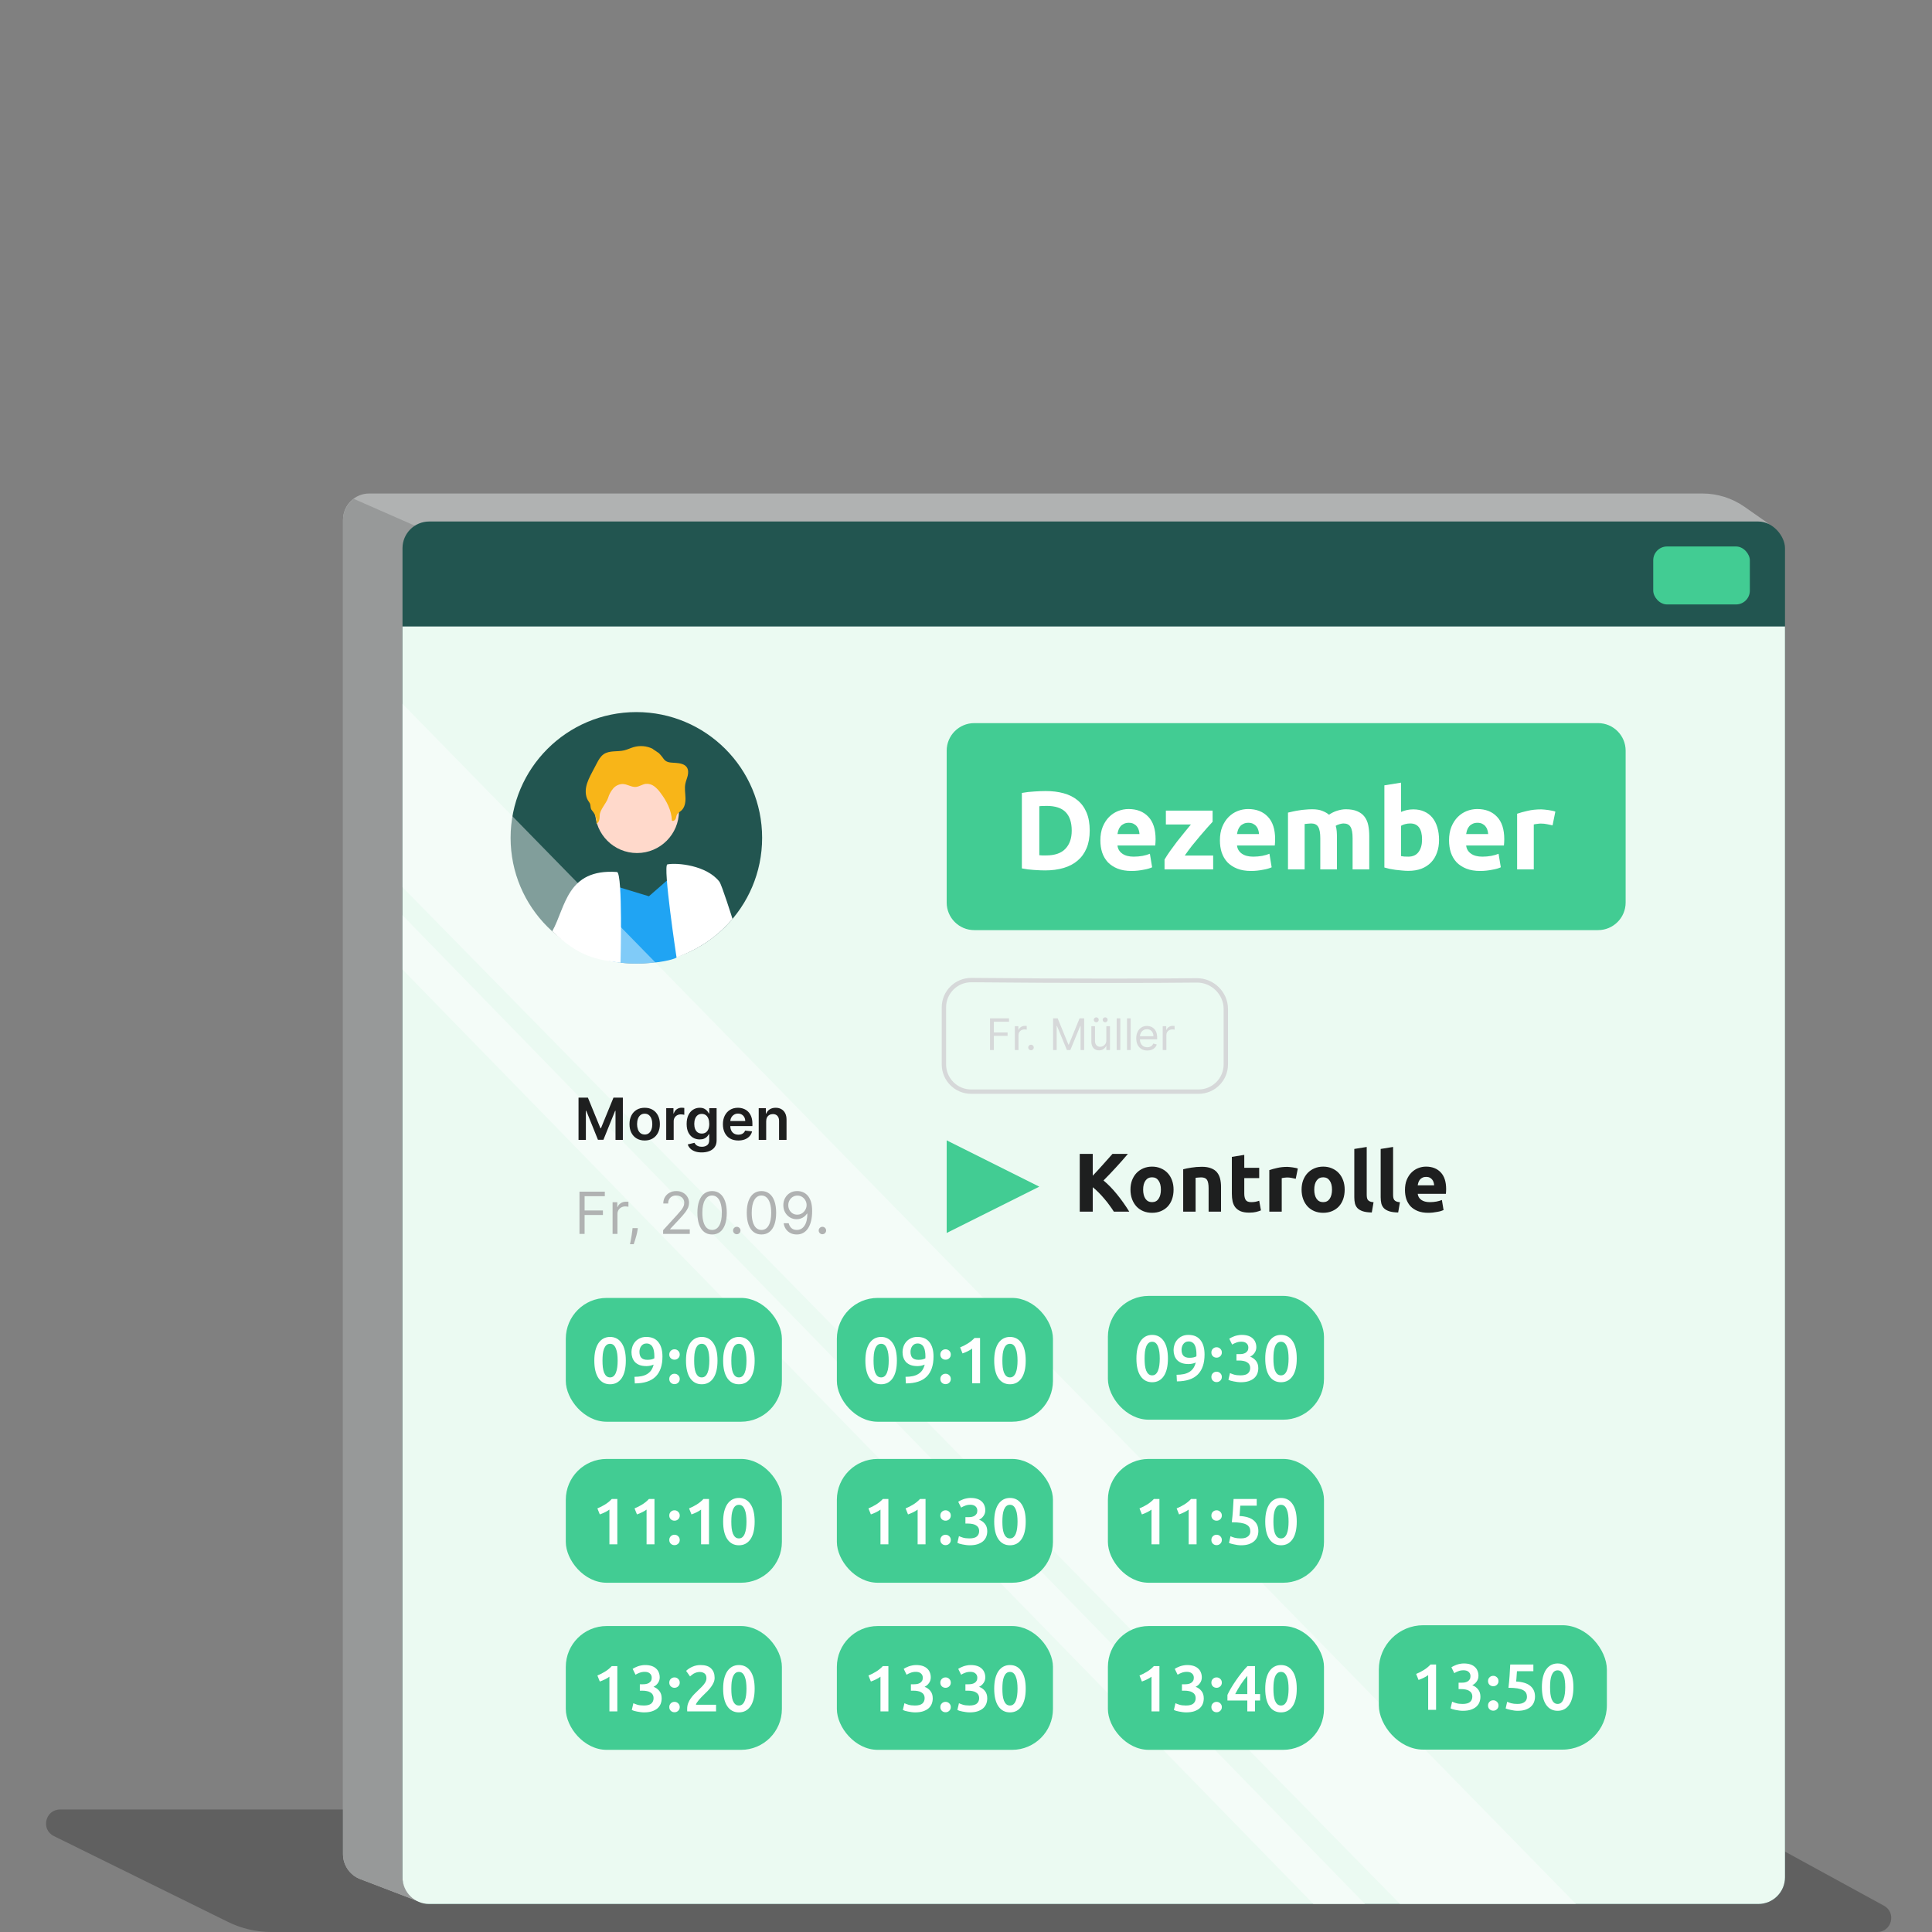
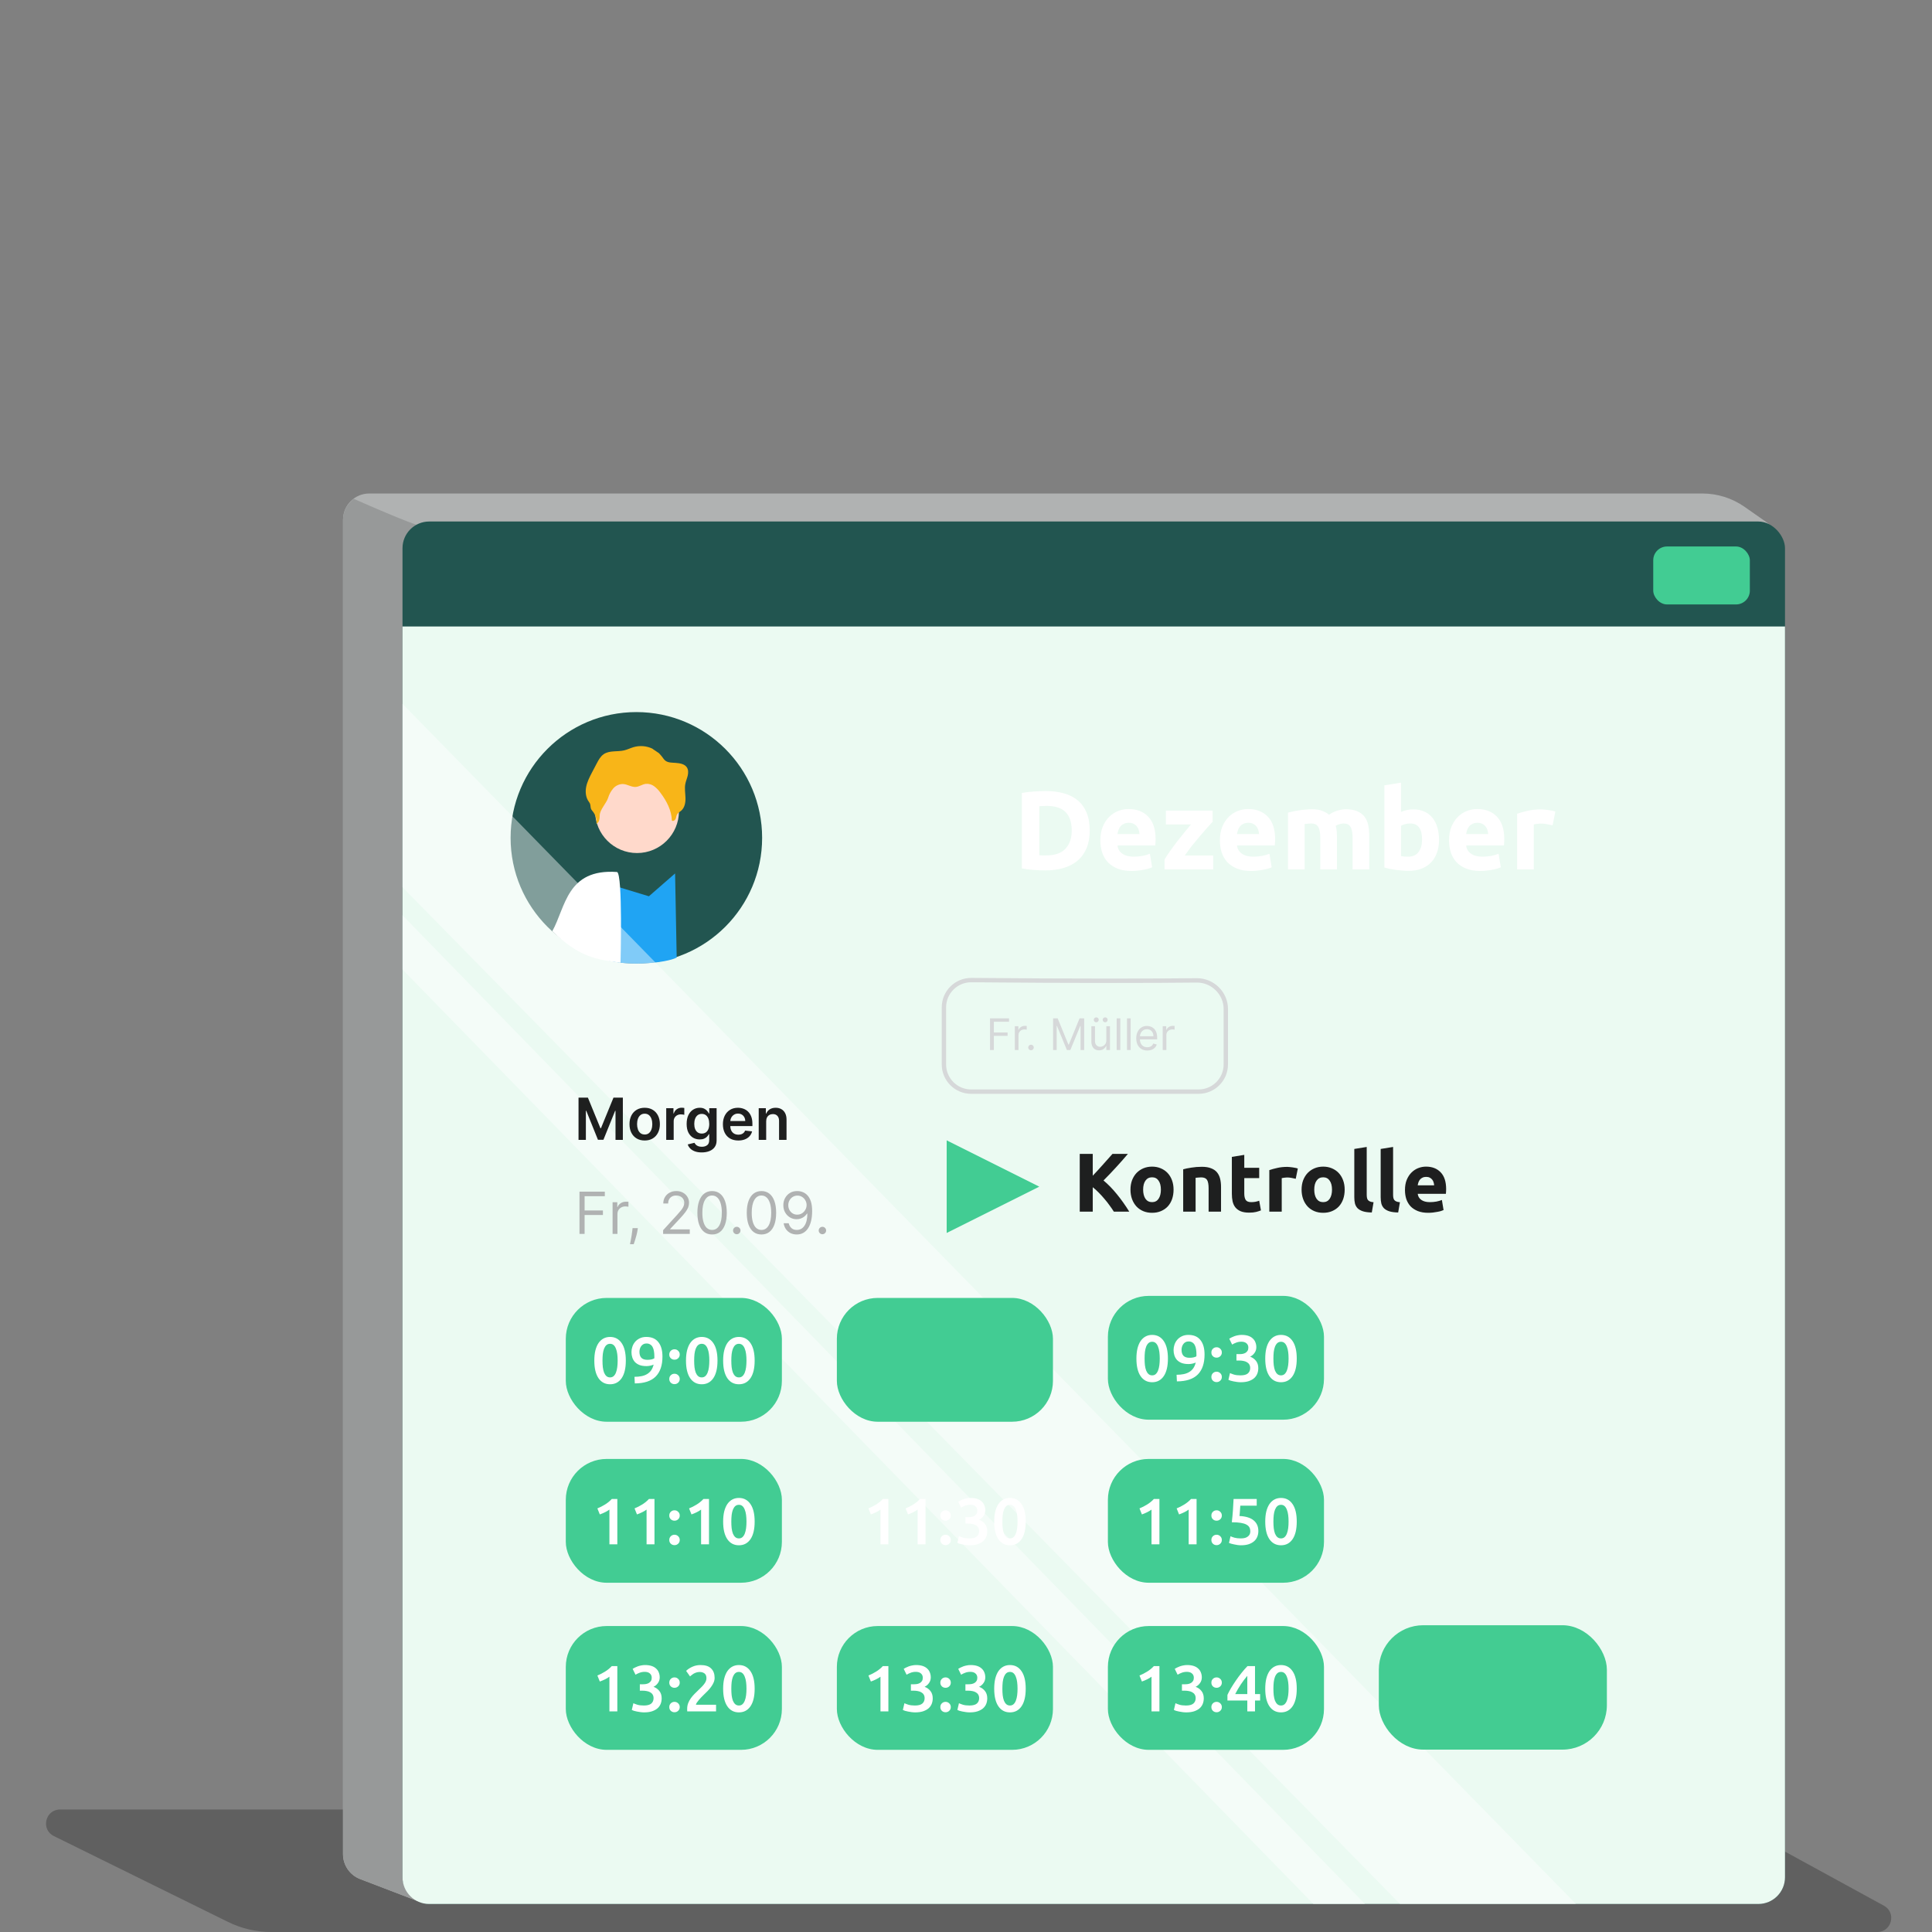
<svg xmlns="http://www.w3.org/2000/svg" width="700" height="700" viewBox="0 0 700 700" fill="none">
  <rect x="0" y="0" width="700" height="700" fill="#808080" stroke="none" />
  <path d="M82.61 696.343L19.519 665.241C14.704 662.867 16.393 655.619 21.762 655.619H617.544C618.395 655.619 619.232 655.833 619.978 656.241L682.587 690.48C687.195 693 685.405 700.003 680.153 700.003H98.31C92.866 700.003 87.494 698.751 82.61 696.343Z" fill="black" fill-opacity="0.25" />
  <path d="M124.275 188.314C124.275 183.061 128.534 178.803 133.786 178.803H616.787C622.251 178.803 627.582 180.483 632.058 183.617L639.876 189.089C642.573 190.977 644.125 194.106 643.997 197.396L625.536 669.363C625.337 674.467 621.206 678.537 616.1 678.66L155.987 689.807C154.725 689.838 153.47 689.621 152.291 689.17L130.492 680.821C126.748 679.387 124.275 675.793 124.275 671.783V188.314Z" fill="#B0B2B2" />
-   <path d="M128.08 180.705L148.959 189.871C152.334 191.353 155.979 192.118 159.664 192.118H634.139C639.632 192.118 644.024 196.685 643.81 202.174L625.536 669.363C625.337 674.466 621.206 678.536 616.1 678.66L155.987 689.807C154.725 689.837 153.47 689.621 152.291 689.17L130.492 680.821C126.748 679.387 124.275 675.793 124.275 671.783V188.518C124.275 185.951 125.295 183.489 127.11 181.674L128.08 180.705Z" fill="#979999" />
+   <path d="M128.08 180.705C152.334 191.353 155.979 192.118 159.664 192.118H634.139C639.632 192.118 644.024 196.685 643.81 202.174L625.536 669.363C625.337 674.466 621.206 678.536 616.1 678.66L155.987 689.807C154.725 689.837 153.47 689.621 152.291 689.17L130.492 680.821C126.748 679.387 124.275 675.793 124.275 671.783V188.518C124.275 185.951 125.295 183.489 127.11 181.674L128.08 180.705Z" fill="#979999" />
  <rect x="145.834" y="188.951" width="500.906" height="500.906" rx="9.678" fill="#225550" />
  <path d="M145.834 226.988H646.74V680.172C646.74 685.517 642.407 689.85 637.061 689.85H155.512C150.167 689.85 145.834 685.517 145.834 680.172V226.988Z" fill="#EBFAF2" />
  <rect x="599" y="198" width="35" height="21" rx="5" fill="#42CC93" />
  <path opacity="0.43" d="M145.834 351.273V331.617L494.566 689.86H475.861L145.834 351.273Z" fill="white" />
-   <path d="M343 272C343 266.477 347.477 262 353 262H579C584.523 262 589 266.477 589 272V327C589 332.523 584.523 337 579 337H353C347.477 337 343 332.523 343 327V272Z" fill="#42CC93" />
  <path d="M376.559 309.856C376.856 309.883 377.193 309.91 377.571 309.937C377.976 309.937 378.449 309.937 378.989 309.937C382.148 309.937 384.484 309.141 385.996 307.548C387.535 305.954 388.304 303.754 388.304 300.946C388.304 298.002 387.575 295.775 386.117 294.263C384.659 292.751 382.35 291.995 379.191 291.995C378.759 291.995 378.314 292.008 377.855 292.035C377.396 292.035 376.964 292.062 376.559 292.116V309.856ZM394.825 300.946C394.825 303.376 394.447 305.495 393.691 307.305C392.935 309.114 391.855 310.612 390.451 311.8C389.074 312.988 387.386 313.879 385.388 314.473C383.39 315.068 381.149 315.365 378.665 315.365C377.531 315.365 376.208 315.311 374.695 315.203C373.183 315.122 371.698 314.932 370.24 314.635V287.296C371.698 287.026 373.21 286.851 374.776 286.77C376.37 286.662 377.733 286.608 378.867 286.608C381.27 286.608 383.444 286.878 385.388 287.418C387.359 287.958 389.047 288.808 390.451 289.969C391.855 291.131 392.935 292.616 393.691 294.425C394.447 296.234 394.825 298.407 394.825 300.946ZM398.685 304.51C398.685 302.62 398.969 300.973 399.536 299.569C400.13 298.137 400.899 296.949 401.844 296.004C402.79 295.059 403.87 294.344 405.085 293.858C406.327 293.372 407.596 293.129 408.892 293.129C411.916 293.129 414.306 294.06 416.061 295.923C417.816 297.759 418.693 300.473 418.693 304.064C418.693 304.415 418.68 304.807 418.653 305.239C418.626 305.644 418.599 306.008 418.572 306.332H404.882C405.017 307.575 405.598 308.56 406.624 309.289C407.65 310.018 409.027 310.383 410.755 310.383C411.862 310.383 412.942 310.288 413.995 310.099C415.075 309.883 415.953 309.627 416.628 309.33L417.438 314.23C417.114 314.392 416.682 314.554 416.142 314.716C415.602 314.878 414.994 315.014 414.319 315.122C413.671 315.257 412.969 315.365 412.213 315.446C411.457 315.527 410.701 315.567 409.945 315.567C408.028 315.567 406.354 315.284 404.923 314.716C403.519 314.149 402.344 313.38 401.399 312.408C400.481 311.409 399.792 310.234 399.333 308.884C398.901 307.534 398.685 306.076 398.685 304.51ZM412.861 302.201C412.834 301.688 412.74 301.189 412.578 300.703C412.443 300.217 412.213 299.785 411.889 299.407C411.592 299.029 411.201 298.718 410.714 298.475C410.255 298.232 409.675 298.11 408.973 298.11C408.298 298.11 407.717 298.232 407.231 298.475C406.745 298.691 406.34 298.988 406.016 299.366C405.692 299.744 405.436 300.19 405.247 300.703C405.085 301.189 404.963 301.688 404.882 302.201H412.861ZM439.349 297.746C438.863 298.286 438.202 299.015 437.364 299.933C436.554 300.851 435.677 301.864 434.732 302.971C433.787 304.078 432.828 305.239 431.856 306.454C430.911 307.669 430.047 308.844 429.264 309.978H439.552V315H421.933V311.436C422.5 310.464 423.175 309.424 423.958 308.317C424.768 307.183 425.605 306.049 426.469 304.915C427.36 303.781 428.238 302.687 429.102 301.634C429.966 300.554 430.763 299.582 431.492 298.718H422.419V293.696H439.349V297.746ZM441.996 304.51C441.996 302.62 442.279 300.973 442.847 299.569C443.441 298.137 444.21 296.949 445.155 296.004C446.1 295.059 447.18 294.344 448.395 293.858C449.637 293.372 450.907 293.129 452.203 293.129C455.227 293.129 457.616 294.06 459.372 295.923C461.127 297.759 462.004 300.473 462.004 304.064C462.004 304.415 461.991 304.807 461.964 305.239C461.937 305.644 461.91 306.008 461.883 306.332H448.193C448.328 307.575 448.908 308.56 449.934 309.289C450.961 310.018 452.338 310.383 454.066 310.383C455.173 310.383 456.253 310.288 457.306 310.099C458.386 309.883 459.264 309.627 459.939 309.33L460.749 314.23C460.425 314.392 459.993 314.554 459.453 314.716C458.912 314.878 458.305 315.014 457.63 315.122C456.982 315.257 456.28 315.365 455.524 315.446C454.768 315.527 454.012 315.567 453.256 315.567C451.339 315.567 449.664 315.284 448.233 314.716C446.829 314.149 445.655 313.38 444.71 312.408C443.792 311.409 443.103 310.234 442.644 308.884C442.212 307.534 441.996 306.076 441.996 304.51ZM456.172 302.201C456.145 301.688 456.05 301.189 455.888 300.703C455.753 300.217 455.524 299.785 455.2 299.407C454.903 299.029 454.511 298.718 454.025 298.475C453.566 298.232 452.986 298.11 452.284 298.11C451.609 298.11 451.028 298.232 450.542 298.475C450.056 298.691 449.651 298.988 449.327 299.366C449.003 299.744 448.746 300.19 448.557 300.703C448.395 301.189 448.274 301.688 448.193 302.201H456.172ZM478.367 303.7C478.367 301.756 478.11 300.379 477.597 299.569C477.111 298.759 476.26 298.353 475.045 298.353C474.667 298.353 474.276 298.38 473.871 298.434C473.466 298.462 473.074 298.502 472.696 298.556V315H466.661V294.425C467.174 294.29 467.768 294.155 468.443 294.02C469.145 293.858 469.875 293.723 470.631 293.615C471.414 293.48 472.21 293.385 473.02 293.331C473.83 293.25 474.627 293.21 475.41 293.21C476.949 293.21 478.191 293.412 479.136 293.817C480.108 294.195 480.905 294.654 481.526 295.194C482.39 294.573 483.375 294.087 484.482 293.736C485.616 293.385 486.656 293.21 487.601 293.21C489.302 293.21 490.693 293.453 491.773 293.939C492.88 294.398 493.757 295.059 494.406 295.923C495.054 296.787 495.499 297.813 495.742 299.002C495.985 300.19 496.107 301.513 496.107 302.971V315H490.072V303.7C490.072 301.756 489.815 300.379 489.302 299.569C488.816 298.759 487.966 298.353 486.751 298.353C486.427 298.353 485.967 298.434 485.373 298.597C484.806 298.759 484.334 298.961 483.956 299.204C484.145 299.825 484.266 300.487 484.32 301.189C484.374 301.864 484.401 302.593 484.401 303.376V315H478.367V303.7ZM515.236 304.186C515.236 300.298 513.805 298.353 510.943 298.353C510.322 298.353 509.701 298.434 509.08 298.597C508.486 298.759 508 298.961 507.622 299.204V310.18C507.919 310.234 508.297 310.288 508.756 310.342C509.215 310.369 509.714 310.383 510.254 310.383C511.901 310.383 513.143 309.816 513.981 308.682C514.818 307.548 515.236 306.049 515.236 304.186ZM521.392 304.348C521.392 306.049 521.136 307.588 520.623 308.965C520.137 310.342 519.421 311.517 518.476 312.489C517.531 313.461 516.37 314.217 514.993 314.757C513.616 315.27 512.05 315.527 510.295 315.527C509.566 315.527 508.796 315.486 507.986 315.405C507.203 315.351 506.42 315.27 505.637 315.162C504.881 315.054 504.152 314.932 503.45 314.797C502.748 314.635 502.127 314.473 501.587 314.311V284.542L507.622 283.57V294.182C508.297 293.885 508.999 293.655 509.728 293.493C510.457 293.331 511.24 293.25 512.077 293.25C513.589 293.25 514.926 293.52 516.087 294.06C517.248 294.573 518.22 295.316 519.003 296.288C519.786 297.26 520.38 298.434 520.785 299.812C521.19 301.162 521.392 302.674 521.392 304.348ZM525.018 304.51C525.018 302.62 525.302 300.973 525.869 299.569C526.463 298.137 527.232 296.949 528.177 296.004C529.122 295.059 530.202 294.344 531.417 293.858C532.66 293.372 533.929 293.129 535.225 293.129C538.249 293.129 540.639 294.06 542.394 295.923C544.149 297.759 545.026 300.473 545.026 304.064C545.026 304.415 545.013 304.807 544.986 305.239C544.959 305.644 544.932 306.008 544.905 306.332H531.215C531.35 307.575 531.93 308.56 532.957 309.289C533.983 310.018 535.36 310.383 537.088 310.383C538.195 310.383 539.275 310.288 540.328 310.099C541.408 309.883 542.286 309.627 542.961 309.33L543.771 314.23C543.447 314.392 543.015 314.554 542.475 314.716C541.935 314.878 541.327 315.014 540.652 315.122C540.004 315.257 539.302 315.365 538.546 315.446C537.79 315.527 537.034 315.567 536.278 315.567C534.361 315.567 532.687 315.284 531.255 314.716C529.851 314.149 528.677 313.38 527.732 312.408C526.814 311.409 526.125 310.234 525.666 308.884C525.234 307.534 525.018 306.076 525.018 304.51ZM539.194 302.201C539.167 301.688 539.072 301.189 538.91 300.703C538.775 300.217 538.546 299.785 538.222 299.407C537.925 299.029 537.533 298.718 537.047 298.475C536.588 298.232 536.008 298.11 535.306 298.11C534.631 298.11 534.05 298.232 533.564 298.475C533.078 298.691 532.673 298.988 532.349 299.366C532.025 299.744 531.768 300.19 531.579 300.703C531.417 301.189 531.296 301.688 531.215 302.201H539.194ZM562.523 299.042C561.983 298.907 561.348 298.772 560.619 298.637C559.89 298.475 559.107 298.394 558.27 298.394C557.892 298.394 557.433 298.434 556.893 298.516C556.38 298.57 555.988 298.637 555.718 298.718V315H549.683V294.83C550.764 294.452 552.033 294.101 553.491 293.777C554.976 293.426 556.623 293.25 558.432 293.25C558.756 293.25 559.148 293.277 559.607 293.331C560.066 293.358 560.525 293.412 560.984 293.493C561.443 293.547 561.902 293.628 562.361 293.736C562.82 293.817 563.211 293.925 563.535 294.06L562.523 299.042Z" fill="white" />
  <circle cx="230.566" cy="303.566" r="45.566" fill="#225550" />
  <path d="M213.941 318.316L235.11 324.737L244.598 316.461L245.178 346.935C241.871 348.804 225.838 350.762 217.285 346.935L213.941 318.316Z" fill="#20A4F3" />
  <path d="M224.83 348.805C224.83 348.805 225.676 316.802 223.583 315.945C205.312 314.637 204.953 328.745 200.102 337.392C209.846 346.706 215.803 347.658 224.83 348.805Z" fill="white" />
-   <path d="M265.41 332.957C265.41 332.957 261.516 320.573 260.658 319.465C256.019 313.478 245.302 312.497 241.812 313.185C240.072 313.529 245.12 346.909 245.12 346.909C255.265 343.102 260.972 338.03 265.41 332.957Z" fill="white" />
  <path d="M230.807 309.074C239.196 309.074 245.997 302.277 245.997 293.892C245.997 285.508 239.196 278.711 230.807 278.711C222.418 278.711 215.617 285.508 215.617 293.892C215.617 302.277 222.418 309.074 230.807 309.074Z" fill="#FFD9CB" />
  <path d="M236.354 271.24C234.222 270.237 231.797 270.047 229.535 270.706C228.399 271.043 227.328 271.588 226.176 271.863C223.714 272.458 220.842 271.814 218.73 273.254C217.557 274.074 216.851 275.371 216.195 276.634L214.554 279.756C213.659 281.467 212.757 283.206 212.383 285.089C212.01 286.972 212.236 289.081 213.43 290.599C214.295 291.698 213.61 292.687 214.554 293.725C215.12 294.357 215.55 295.101 215.816 295.908C216.081 296.715 216.177 297.568 216.096 298.414C217.163 298.003 217.269 296.555 217.294 295.407C217.34 293.375 219.665 291.066 220.309 289.138C220.684 287.868 221.319 286.69 222.176 285.68C222.607 285.177 223.141 284.772 223.742 284.493C224.343 284.214 224.996 284.066 225.659 284.059C227.3 284.117 228.772 285.253 230.397 285.114C231.628 285.011 232.719 284.174 233.958 284.006C235.05 283.903 236.142 284.211 237.018 284.872C237.885 285.53 238.645 286.319 239.27 287.21C241.51 290.164 243.328 293.618 243.434 297.322C243.898 297.659 244.566 297.216 244.796 296.691C245.026 296.165 245.034 295.55 245.325 295.05C245.662 294.471 246.306 294.159 246.81 293.725C248.09 292.621 248.41 290.763 248.361 289.077C248.312 287.391 247.984 285.68 248.304 284.023C248.496 283.009 248.931 282.053 249.169 281.048C249.407 280.043 249.436 278.915 248.874 278.049C248.053 276.782 246.326 276.528 244.821 276.409C243.11 276.261 241.58 276.45 240.489 275.01C239.975 274.259 239.399 273.554 238.766 272.901C238.54 272.684 236.354 271.33 236.354 271.24Z" fill="#F8B518" />
  <path opacity="0.43" d="M145.834 321.463V255L571 689.851H507.247L145.834 321.463Z" fill="white" />
  <path d="M209.612 397.688H213.006L217.552 408.783H217.732L222.277 397.688H225.672V413H223.01V402.48H222.868L218.636 412.955H216.647L212.416 402.458H212.274V413H209.612V397.688ZM233.582 413.224C232.461 413.224 231.489 412.978 230.666 412.484C229.844 411.991 229.206 411.3 228.752 410.413C228.304 409.526 228.079 408.489 228.079 407.303C228.079 406.116 228.304 405.077 228.752 404.185C229.206 403.293 229.844 402.6 230.666 402.106C231.489 401.613 232.461 401.366 233.582 401.366C234.704 401.366 235.676 401.613 236.498 402.106C237.32 402.6 237.956 403.293 238.405 404.185C238.858 405.077 239.085 406.116 239.085 407.303C239.085 408.489 238.858 409.526 238.405 410.413C237.956 411.3 237.32 411.991 236.498 412.484C235.676 412.978 234.704 413.224 233.582 413.224ZM233.597 411.056C234.205 411.056 234.714 410.889 235.122 410.555C235.531 410.216 235.835 409.763 236.034 409.194C236.239 408.626 236.341 407.993 236.341 407.295C236.341 406.592 236.239 405.957 236.034 405.389C235.835 404.816 235.531 404.359 235.122 404.021C234.714 403.682 234.205 403.512 233.597 403.512C232.974 403.512 232.456 403.682 232.042 404.021C231.633 404.359 231.327 404.816 231.122 405.389C230.923 405.957 230.823 406.592 230.823 407.295C230.823 407.993 230.923 408.626 231.122 409.194C231.327 409.763 231.633 410.216 232.042 410.555C232.456 410.889 232.974 411.056 233.597 411.056ZM241.382 413V401.516H244.006V403.43H244.126C244.335 402.767 244.694 402.256 245.203 401.897C245.716 401.533 246.302 401.351 246.96 401.351C247.109 401.351 247.276 401.359 247.461 401.374C247.65 401.384 247.807 401.401 247.932 401.426V403.916C247.817 403.876 247.635 403.841 247.386 403.811C247.142 403.776 246.905 403.759 246.676 403.759C246.182 403.759 245.739 403.866 245.345 404.08C244.956 404.29 244.649 404.581 244.425 404.955C244.201 405.329 244.089 405.76 244.089 406.249V413H241.382ZM254.251 417.546C253.279 417.546 252.444 417.414 251.747 417.15C251.049 416.89 250.488 416.541 250.064 416.103C249.641 415.664 249.347 415.178 249.182 414.645L251.62 414.054C251.729 414.279 251.889 414.5 252.098 414.72C252.307 414.944 252.589 415.128 252.943 415.273C253.302 415.422 253.753 415.497 254.296 415.497C255.064 415.497 255.699 415.31 256.203 414.936C256.706 414.568 256.958 413.96 256.958 413.112V410.936H256.823C256.684 411.216 256.479 411.502 256.21 411.796C255.946 412.09 255.595 412.337 255.156 412.536C254.722 412.736 254.177 412.836 253.519 412.836C252.636 412.836 251.836 412.629 251.119 412.215C250.406 411.796 249.838 411.173 249.414 410.346C248.995 409.513 248.786 408.472 248.786 407.221C248.786 405.959 248.995 404.895 249.414 404.028C249.838 403.156 250.408 402.495 251.126 402.047C251.844 401.593 252.644 401.366 253.526 401.366C254.199 401.366 254.752 401.481 255.186 401.71C255.625 401.935 255.973 402.206 256.233 402.525C256.492 402.839 256.689 403.136 256.823 403.415H256.973V401.516H259.642V413.187C259.642 414.169 259.408 414.981 258.939 415.624C258.471 416.267 257.83 416.748 257.018 417.067C256.205 417.386 255.283 417.546 254.251 417.546ZM254.274 410.712C254.847 410.712 255.335 410.573 255.739 410.293C256.143 410.014 256.449 409.613 256.659 409.09C256.868 408.566 256.973 407.938 256.973 407.206C256.973 406.483 256.868 405.85 256.659 405.307C256.454 404.763 256.15 404.342 255.747 404.043C255.348 403.739 254.857 403.587 254.274 403.587C253.671 403.587 253.167 403.744 252.763 404.058C252.36 404.372 252.056 404.803 251.851 405.351C251.647 405.895 251.545 406.513 251.545 407.206C251.545 407.908 251.647 408.524 251.851 409.052C252.061 409.576 252.367 409.984 252.771 410.278C253.18 410.568 253.681 410.712 254.274 410.712ZM267.5 413.224C266.349 413.224 265.354 412.985 264.517 412.507C263.684 412.023 263.044 411.34 262.595 410.458C262.147 409.571 261.922 408.526 261.922 407.325C261.922 406.144 262.147 405.107 262.595 404.215C263.049 403.318 263.682 402.62 264.494 402.121C265.307 401.618 266.261 401.366 267.358 401.366C268.066 401.366 268.734 401.481 269.362 401.71C269.995 401.935 270.553 402.283 271.036 402.757C271.525 403.23 271.909 403.834 272.188 404.566C272.467 405.294 272.607 406.161 272.607 407.168V407.998H263.193V406.174H270.012C270.007 405.655 269.895 405.194 269.676 404.791C269.456 404.382 269.15 404.06 268.756 403.826C268.367 403.592 267.914 403.475 267.395 403.475C266.842 403.475 266.356 403.609 265.937 403.878C265.519 404.143 265.192 404.492 264.958 404.925C264.729 405.354 264.612 405.825 264.607 406.338V407.931C264.607 408.599 264.729 409.172 264.973 409.65C265.217 410.124 265.559 410.488 265.997 410.742C266.436 410.991 266.949 411.116 267.537 411.116C267.931 411.116 268.288 411.061 268.607 410.951C268.926 410.837 269.202 410.67 269.436 410.45C269.671 410.231 269.848 409.959 269.967 409.635L272.494 409.92C272.335 410.588 272.031 411.171 271.582 411.669C271.139 412.163 270.57 412.546 269.878 412.821C269.185 413.09 268.392 413.224 267.5 413.224ZM277.603 406.271V413H274.896V401.516H277.483V403.467H277.618C277.882 402.824 278.303 402.313 278.881 401.935C279.465 401.556 280.185 401.366 281.042 401.366C281.835 401.366 282.525 401.536 283.113 401.875C283.706 402.214 284.165 402.705 284.489 403.348C284.818 403.991 284.98 404.771 284.975 405.688V413H282.268V406.107C282.268 405.339 282.069 404.738 281.67 404.305C281.276 403.871 280.731 403.654 280.033 403.654C279.559 403.654 279.138 403.759 278.769 403.968C278.405 404.173 278.119 404.469 277.909 404.858C277.705 405.247 277.603 405.718 277.603 406.271Z" fill="#1E1F1F" />
  <path d="M209.956 447.064V431.752H219.137V433.397H211.81V438.571H218.449V440.216H211.81V447.064H209.956ZM221.95 447.064V435.58H223.655V437.315H223.775C223.984 436.747 224.363 436.286 224.911 435.932C225.459 435.578 226.077 435.401 226.765 435.401C226.895 435.401 227.057 435.403 227.251 435.408C227.446 435.413 227.593 435.421 227.692 435.431V437.225C227.633 437.21 227.495 437.188 227.281 437.158C227.072 437.123 226.85 437.106 226.616 437.106C226.057 437.106 225.559 437.223 225.12 437.457C224.687 437.686 224.343 438.005 224.089 438.414C223.839 438.818 223.715 439.279 223.715 439.797V447.064H221.95ZM231.1 444.971L230.98 445.778C230.895 446.347 230.766 446.955 230.591 447.603C230.422 448.251 230.245 448.861 230.061 449.435C229.876 450.008 229.724 450.464 229.604 450.803H228.259C228.323 450.484 228.408 450.063 228.513 449.539C228.618 449.016 228.722 448.43 228.827 447.782C228.937 447.139 229.026 446.481 229.096 445.808L229.186 444.971H231.1ZM240.261 447.064V445.719L245.315 440.186C245.908 439.538 246.396 438.975 246.78 438.496C247.164 438.013 247.448 437.559 247.633 437.135C247.822 436.707 247.917 436.258 247.917 435.79C247.917 435.251 247.787 434.785 247.528 434.391C247.274 433.998 246.925 433.694 246.481 433.479C246.038 433.265 245.539 433.158 244.986 433.158C244.398 433.158 243.884 433.28 243.446 433.524C243.012 433.763 242.676 434.1 242.436 434.534C242.202 434.967 242.085 435.476 242.085 436.059H240.32C240.32 435.162 240.527 434.374 240.941 433.696C241.355 433.018 241.918 432.49 242.631 432.111C243.348 431.732 244.153 431.543 245.046 431.543C245.943 431.543 246.738 431.732 247.431 432.111C248.124 432.49 248.667 433.001 249.061 433.644C249.454 434.287 249.651 435.002 249.651 435.79C249.651 436.353 249.549 436.904 249.345 437.442C249.145 437.975 248.796 438.571 248.298 439.229C247.805 439.882 247.119 440.679 246.242 441.621L242.803 445.3V445.42H249.92V447.064H240.261ZM258.003 447.274C256.876 447.274 255.917 446.967 255.124 446.354C254.332 445.736 253.726 444.841 253.307 443.67C252.889 442.494 252.679 441.073 252.679 439.408C252.679 437.754 252.889 436.34 253.307 435.169C253.731 433.993 254.339 433.096 255.132 432.477C255.929 431.854 256.886 431.543 258.003 431.543C259.119 431.543 260.074 431.854 260.866 432.477C261.664 433.096 262.272 433.993 262.691 435.169C263.114 436.34 263.326 437.754 263.326 439.408C263.326 441.073 263.117 442.494 262.698 443.67C262.279 444.841 261.674 445.736 260.881 446.354C260.089 446.967 259.129 447.274 258.003 447.274ZM258.003 445.629C259.119 445.629 259.987 445.091 260.605 444.014C261.223 442.937 261.532 441.402 261.532 439.408C261.532 438.082 261.39 436.953 261.106 436.021C260.826 435.089 260.423 434.379 259.894 433.891C259.371 433.402 258.74 433.158 258.003 433.158C256.896 433.158 256.031 433.704 255.408 434.795C254.785 435.882 254.474 437.42 254.474 439.408C254.474 440.734 254.613 441.861 254.892 442.788C255.172 443.715 255.573 444.42 256.096 444.904C256.625 445.387 257.26 445.629 258.003 445.629ZM266.949 447.184C266.58 447.184 266.263 447.052 265.999 446.788C265.735 446.524 265.603 446.207 265.603 445.838C265.603 445.469 265.735 445.153 265.999 444.889C266.263 444.625 266.58 444.492 266.949 444.492C267.317 444.492 267.634 444.625 267.898 444.889C268.162 445.153 268.294 445.469 268.294 445.838C268.294 446.083 268.232 446.307 268.107 446.511C267.988 446.716 267.826 446.88 267.622 447.005C267.422 447.124 267.198 447.184 266.949 447.184ZM275.891 447.274C274.764 447.274 273.805 446.967 273.012 446.354C272.22 445.736 271.614 444.841 271.195 443.67C270.777 442.494 270.567 441.073 270.567 439.408C270.567 437.754 270.777 436.34 271.195 435.169C271.619 433.993 272.227 433.096 273.02 432.477C273.817 431.854 274.774 431.543 275.891 431.543C277.007 431.543 277.962 431.854 278.754 432.477C279.552 433.096 280.16 433.993 280.579 435.169C281.002 436.34 281.214 437.754 281.214 439.408C281.214 441.073 281.005 442.494 280.586 443.67C280.167 444.841 279.562 445.736 278.769 446.354C277.977 446.967 277.017 447.274 275.891 447.274ZM275.891 445.629C277.007 445.629 277.875 445.091 278.493 444.014C279.111 442.937 279.42 441.402 279.42 439.408C279.42 438.082 279.278 436.953 278.994 436.021C278.714 435.089 278.311 434.379 277.782 433.891C277.259 433.402 276.628 433.158 275.891 433.158C274.784 433.158 273.919 433.704 273.296 434.795C272.673 435.882 272.362 437.42 272.362 439.408C272.362 440.734 272.501 441.861 272.78 442.788C273.06 443.715 273.461 444.42 273.984 444.904C274.512 445.387 275.148 445.629 275.891 445.629ZM288.93 431.543C289.558 431.548 290.186 431.667 290.814 431.902C291.442 432.136 292.015 432.525 292.534 433.068C293.052 433.606 293.468 434.342 293.782 435.274C294.096 436.206 294.253 437.375 294.253 438.78C294.253 440.141 294.124 441.35 293.865 442.406C293.61 443.458 293.242 444.345 292.758 445.068C292.28 445.791 291.696 446.339 291.009 446.713C290.326 447.087 289.553 447.274 288.691 447.274C287.833 447.274 287.068 447.104 286.395 446.765C285.728 446.421 285.179 445.945 284.751 445.337C284.327 444.724 284.055 444.014 283.936 443.206H285.76C285.924 443.909 286.251 444.49 286.739 444.949C287.233 445.402 287.883 445.629 288.691 445.629C289.872 445.629 290.804 445.113 291.487 444.081C292.175 443.049 292.519 441.592 292.519 439.707H292.399C292.12 440.126 291.789 440.487 291.405 440.792C291.021 441.096 290.595 441.33 290.126 441.494C289.658 441.659 289.159 441.741 288.631 441.741C287.754 441.741 286.949 441.524 286.216 441.091C285.488 440.652 284.905 440.051 284.466 439.289C284.033 438.521 283.816 437.644 283.816 436.657C283.816 435.72 284.025 434.863 284.444 434.085C284.868 433.302 285.461 432.679 286.223 432.216C286.991 431.752 287.893 431.528 288.93 431.543ZM288.93 433.188C288.302 433.188 287.736 433.345 287.233 433.659C286.734 433.968 286.338 434.387 286.044 434.915C285.755 435.438 285.61 436.019 285.61 436.657C285.61 437.295 285.75 437.876 286.029 438.399C286.313 438.917 286.699 439.331 287.188 439.64C287.681 439.944 288.242 440.096 288.87 440.096C289.344 440.096 289.785 440.004 290.194 439.82C290.602 439.63 290.959 439.373 291.263 439.049C291.572 438.72 291.814 438.349 291.988 437.935C292.162 437.517 292.25 437.081 292.25 436.627C292.25 436.029 292.105 435.468 291.816 434.945C291.532 434.421 291.138 433.998 290.635 433.674C290.136 433.35 289.568 433.188 288.93 433.188ZM297.975 447.184C297.606 447.184 297.29 447.052 297.025 446.788C296.761 446.524 296.629 446.207 296.629 445.838C296.629 445.469 296.761 445.153 297.025 444.889C297.29 444.625 297.606 444.492 297.975 444.492C298.344 444.492 298.66 444.625 298.924 444.889C299.189 445.153 299.321 445.469 299.321 445.838C299.321 446.083 299.258 446.307 299.134 446.511C299.014 446.716 298.852 446.88 298.648 447.005C298.448 447.124 298.224 447.184 297.975 447.184Z" fill="#B0B2B2" />
  <rect x="303.211" y="470.262" width="78.293" height="44.858" rx="14.803" fill="#42CC93" />
-   <path d="M324.959 492.972C324.959 495.735 324.454 497.859 323.444 499.343C322.433 500.812 321.036 501.546 319.251 501.546C317.467 501.546 316.07 500.812 315.059 499.343C314.048 497.859 313.543 495.735 313.543 492.972C313.543 491.598 313.669 490.383 313.922 489.325C314.191 488.251 314.57 487.351 315.059 486.625C315.564 485.898 316.164 485.346 316.859 484.967C317.57 484.588 318.367 484.398 319.251 484.398C321.036 484.398 322.433 485.14 323.444 486.625C324.454 488.093 324.959 490.209 324.959 492.972ZM321.999 492.972C321.999 492.12 321.951 491.322 321.857 490.58C321.762 489.838 321.604 489.198 321.383 488.661C321.178 488.109 320.901 487.675 320.554 487.359C320.207 487.043 319.772 486.885 319.251 486.885C318.73 486.885 318.288 487.043 317.925 487.359C317.578 487.675 317.293 488.109 317.072 488.661C316.867 489.198 316.717 489.838 316.622 490.58C316.543 491.322 316.504 492.12 316.504 492.972C316.504 493.825 316.543 494.622 316.622 495.364C316.717 496.107 316.867 496.754 317.072 497.307C317.293 497.843 317.578 498.27 317.925 498.586C318.288 498.901 318.73 499.059 319.251 499.059C319.772 499.059 320.207 498.901 320.554 498.586C320.901 498.27 321.178 497.843 321.383 497.307C321.604 496.754 321.762 496.107 321.857 495.364C321.951 494.622 321.999 493.825 321.999 492.972ZM332.784 492.688C333.242 492.688 333.692 492.648 334.134 492.57C334.576 492.475 334.955 492.341 335.271 492.167C335.287 491.993 335.295 491.843 335.295 491.717C335.295 491.591 335.295 491.48 335.295 491.385C335.295 490.754 335.247 490.162 335.153 489.609C335.074 489.04 334.924 488.551 334.703 488.14C334.497 487.714 334.205 487.382 333.826 487.146C333.463 486.893 333.005 486.767 332.452 486.767C331.995 486.767 331.6 486.861 331.268 487.051C330.952 487.24 330.692 487.485 330.487 487.785C330.281 488.085 330.131 488.409 330.037 488.756C329.942 489.104 329.894 489.443 329.894 489.775C329.894 490.738 330.123 491.464 330.581 491.954C331.055 492.443 331.789 492.688 332.784 492.688ZM335.034 494.417C334.655 494.591 334.237 494.725 333.779 494.82C333.321 494.914 332.879 494.962 332.452 494.962C331.473 494.962 330.637 494.835 329.942 494.583C329.263 494.314 328.702 493.951 328.26 493.493C327.834 493.02 327.518 492.475 327.313 491.859C327.107 491.243 327.005 490.58 327.005 489.869C327.005 489.254 327.107 488.63 327.313 487.998C327.518 487.351 327.842 486.759 328.284 486.222C328.726 485.685 329.287 485.251 329.965 484.919C330.644 484.572 331.45 484.398 332.381 484.398C334.308 484.398 335.76 485.022 336.739 486.269C337.734 487.501 338.232 489.246 338.232 491.504C338.232 494.693 337.411 497.109 335.768 498.751C334.126 500.394 331.608 501.222 328.213 501.238L328.094 498.846C329.042 498.846 329.894 498.767 330.652 498.609C331.426 498.451 332.097 498.199 332.666 497.851C333.25 497.504 333.739 497.054 334.134 496.501C334.529 495.933 334.829 495.238 335.034 494.417ZM344.493 490.769C344.493 491.322 344.304 491.772 343.925 492.12C343.561 492.467 343.119 492.641 342.598 492.641C342.061 492.641 341.611 492.467 341.248 492.12C340.885 491.772 340.703 491.322 340.703 490.769C340.703 490.217 340.885 489.767 341.248 489.419C341.611 489.056 342.061 488.875 342.598 488.875C343.119 488.875 343.561 489.056 343.925 489.419C344.304 489.767 344.493 490.217 344.493 490.769ZM344.493 499.628C344.493 500.18 344.304 500.63 343.925 500.978C343.561 501.325 343.119 501.499 342.598 501.499C342.061 501.499 341.611 501.325 341.248 500.978C340.885 500.63 340.703 500.18 340.703 499.628C340.703 499.075 340.885 498.625 341.248 498.278C341.611 497.914 342.061 497.733 342.598 497.733C343.119 497.733 343.561 497.914 343.925 498.278C344.304 498.625 344.493 499.075 344.493 499.628ZM347.871 488.188C348.787 487.825 349.703 487.359 350.619 486.79C351.55 486.222 352.371 485.551 353.082 484.777H355.095V501.191H352.229V488.614C351.803 488.946 351.266 489.269 350.619 489.585C349.971 489.901 349.347 490.162 348.747 490.367L347.871 488.188ZM371.636 492.972C371.636 495.735 371.131 497.859 370.12 499.343C369.109 500.812 367.712 501.546 365.928 501.546C364.143 501.546 362.746 500.812 361.735 499.343C360.725 497.859 360.22 495.735 360.22 492.972C360.22 491.598 360.346 490.383 360.599 489.325C360.867 488.251 361.246 487.351 361.735 486.625C362.241 485.898 362.841 485.346 363.536 484.967C364.246 484.588 365.043 484.398 365.928 484.398C367.712 484.398 369.109 485.14 370.12 486.625C371.131 488.093 371.636 490.209 371.636 492.972ZM368.675 492.972C368.675 492.12 368.628 491.322 368.533 490.58C368.438 489.838 368.28 489.198 368.059 488.661C367.854 488.109 367.578 487.675 367.23 487.359C366.883 487.043 366.449 486.885 365.928 486.885C365.407 486.885 364.965 487.043 364.601 487.359C364.254 487.675 363.97 488.109 363.749 488.661C363.543 489.198 363.393 489.838 363.299 490.58C363.22 491.322 363.18 492.12 363.18 492.972C363.18 493.825 363.22 494.622 363.299 495.364C363.393 496.107 363.543 496.754 363.749 497.307C363.97 497.843 364.254 498.27 364.601 498.586C364.965 498.901 365.407 499.059 365.928 499.059C366.449 499.059 366.883 498.901 367.23 498.586C367.578 498.27 367.854 497.843 368.059 497.307C368.28 496.754 368.438 496.107 368.533 495.364C368.628 494.622 368.675 493.825 368.675 492.972Z" fill="white" />
  <rect x="401.412" y="469.524" width="78.293" height="44.858" rx="14.803" fill="#42CC93" />
  <path d="M423.161 492.234C423.161 494.997 422.655 497.121 421.645 498.605C420.634 500.074 419.237 500.808 417.452 500.808C415.668 500.808 414.271 500.074 413.26 498.605C412.25 497.121 411.744 494.997 411.744 492.234C411.744 490.86 411.871 489.644 412.123 488.586C412.392 487.513 412.771 486.613 413.26 485.886C413.765 485.16 414.365 484.607 415.06 484.228C415.771 483.849 416.568 483.66 417.452 483.66C419.237 483.66 420.634 484.402 421.645 485.886C422.655 487.355 423.161 489.471 423.161 492.234ZM420.2 492.234C420.2 491.381 420.153 490.584 420.058 489.842C419.963 489.1 419.805 488.46 419.584 487.923C419.379 487.371 419.103 486.936 418.755 486.621C418.408 486.305 417.974 486.147 417.452 486.147C416.931 486.147 416.489 486.305 416.126 486.621C415.779 486.936 415.494 487.371 415.273 487.923C415.068 488.46 414.918 489.1 414.823 489.842C414.744 490.584 414.705 491.381 414.705 492.234C414.705 493.087 414.744 493.884 414.823 494.626C414.918 495.368 415.068 496.016 415.273 496.568C415.494 497.105 415.779 497.531 416.126 497.847C416.489 498.163 416.931 498.321 417.452 498.321C417.974 498.321 418.408 498.163 418.755 497.847C419.103 497.531 419.379 497.105 419.584 496.568C419.805 496.016 419.963 495.368 420.058 494.626C420.153 493.884 420.2 493.087 420.2 492.234ZM430.985 491.95C431.443 491.95 431.893 491.91 432.335 491.831C432.777 491.736 433.156 491.602 433.472 491.429C433.488 491.255 433.496 491.105 433.496 490.979C433.496 490.852 433.496 490.742 433.496 490.647C433.496 490.015 433.448 489.423 433.354 488.871C433.275 488.302 433.125 487.813 432.904 487.402C432.698 486.976 432.406 486.644 432.027 486.407C431.664 486.155 431.206 486.028 430.654 486.028C430.196 486.028 429.801 486.123 429.469 486.313C429.154 486.502 428.893 486.747 428.688 487.047C428.482 487.347 428.332 487.671 428.238 488.018C428.143 488.365 428.096 488.705 428.096 489.036C428.096 490 428.325 490.726 428.782 491.215C429.256 491.705 429.99 491.95 430.985 491.95ZM433.235 493.679C432.856 493.852 432.438 493.987 431.98 494.081C431.522 494.176 431.08 494.223 430.654 494.223C429.675 494.223 428.838 494.097 428.143 493.844C427.464 493.576 426.903 493.213 426.461 492.755C426.035 492.281 425.719 491.736 425.514 491.121C425.309 490.505 425.206 489.842 425.206 489.131C425.206 488.515 425.309 487.892 425.514 487.26C425.719 486.613 426.043 486.02 426.485 485.484C426.927 484.947 427.488 484.513 428.167 484.181C428.846 483.834 429.651 483.66 430.583 483.66C432.509 483.66 433.962 484.284 434.941 485.531C435.935 486.763 436.433 488.507 436.433 490.765C436.433 493.955 435.612 496.371 433.97 498.013C432.327 499.655 429.809 500.484 426.414 500.5L426.296 498.108C427.243 498.108 428.096 498.029 428.854 497.871C429.627 497.713 430.298 497.46 430.867 497.113C431.451 496.766 431.94 496.316 432.335 495.763C432.73 495.195 433.03 494.5 433.235 493.679ZM442.694 490.031C442.694 490.584 442.505 491.034 442.126 491.381C441.763 491.729 441.32 491.902 440.799 491.902C440.262 491.902 439.812 491.729 439.449 491.381C439.086 491.034 438.905 490.584 438.905 490.031C438.905 489.479 439.086 489.028 439.449 488.681C439.812 488.318 440.262 488.136 440.799 488.136C441.32 488.136 441.763 488.318 442.126 488.681C442.505 489.028 442.694 489.479 442.694 490.031ZM442.694 498.889C442.694 499.442 442.505 499.892 442.126 500.239C441.763 500.587 441.32 500.761 440.799 500.761C440.262 500.761 439.812 500.587 439.449 500.239C439.086 499.892 438.905 499.442 438.905 498.889C438.905 498.337 439.086 497.887 439.449 497.539C439.812 497.176 440.262 496.995 440.799 496.995C441.32 496.995 441.763 497.176 442.126 497.539C442.505 497.887 442.694 498.337 442.694 498.889ZM449.53 500.808C449.104 500.808 448.662 500.776 448.204 500.713C447.762 500.666 447.335 500.595 446.925 500.5C446.53 500.421 446.167 500.334 445.835 500.239C445.504 500.129 445.251 500.026 445.077 499.932L445.646 497.492C445.978 497.65 446.459 497.831 447.091 498.037C447.722 498.226 448.504 498.321 449.436 498.321C450.683 498.321 451.583 498.084 452.136 497.61C452.688 497.121 452.965 496.474 452.965 495.668C452.965 495.147 452.854 494.713 452.633 494.366C452.428 494.018 452.136 493.742 451.757 493.537C451.394 493.316 450.967 493.166 450.478 493.087C450.004 492.992 449.499 492.944 448.962 492.944H447.991V490.623H449.175C449.538 490.623 449.901 490.592 450.265 490.529C450.644 490.45 450.983 490.323 451.283 490.15C451.583 489.96 451.828 489.715 452.017 489.415C452.207 489.115 452.301 488.728 452.301 488.255C452.301 487.876 452.23 487.552 452.088 487.284C451.946 487.015 451.757 486.794 451.52 486.621C451.299 486.447 451.038 486.32 450.738 486.242C450.438 486.163 450.122 486.123 449.791 486.123C449.08 486.123 448.449 486.234 447.896 486.455C447.343 486.66 446.854 486.897 446.428 487.165L445.385 485.034C445.606 484.891 445.875 484.741 446.191 484.584C446.506 484.426 446.854 484.276 447.233 484.134C447.628 483.991 448.046 483.881 448.488 483.802C448.93 483.707 449.396 483.66 449.886 483.66C450.801 483.66 451.591 483.77 452.254 483.991C452.917 484.213 453.462 484.528 453.888 484.939C454.33 485.334 454.654 485.807 454.859 486.36C455.081 486.897 455.191 487.489 455.191 488.136C455.191 488.894 454.978 489.573 454.552 490.173C454.141 490.773 453.604 491.231 452.941 491.547C453.794 491.847 454.496 492.344 455.049 493.039C455.617 493.734 455.902 494.626 455.902 495.716C455.902 496.442 455.775 497.121 455.523 497.753C455.27 498.368 454.883 498.905 454.362 499.363C453.841 499.805 453.178 500.161 452.373 500.429C451.583 500.682 450.636 500.808 449.53 500.808ZM469.837 492.234C469.837 494.997 469.332 497.121 468.321 498.605C467.311 500.074 465.913 500.808 464.129 500.808C462.345 500.808 460.947 500.074 459.937 498.605C458.926 497.121 458.421 494.997 458.421 492.234C458.421 490.86 458.547 489.644 458.8 488.586C459.068 487.513 459.447 486.613 459.937 485.886C460.442 485.16 461.042 484.607 461.737 484.228C462.447 483.849 463.245 483.66 464.129 483.66C465.913 483.66 467.311 484.402 468.321 485.886C469.332 487.355 469.837 489.471 469.837 492.234ZM466.876 492.234C466.876 491.381 466.829 490.584 466.734 489.842C466.64 489.1 466.482 488.46 466.261 487.923C466.055 487.371 465.779 486.936 465.432 486.621C465.084 486.305 464.65 486.147 464.129 486.147C463.608 486.147 463.166 486.305 462.803 486.621C462.455 486.936 462.171 487.371 461.95 487.923C461.745 488.46 461.595 489.1 461.5 489.842C461.421 490.584 461.381 491.381 461.381 492.234C461.381 493.087 461.421 493.884 461.5 494.626C461.595 495.368 461.745 496.016 461.95 496.568C462.171 497.105 462.455 497.531 462.803 497.847C463.166 498.163 463.608 498.321 464.129 498.321C464.65 498.321 465.084 498.163 465.432 497.847C465.779 497.531 466.055 497.105 466.261 496.568C466.482 496.016 466.64 495.368 466.734 494.626C466.829 493.884 466.876 493.087 466.876 492.234Z" fill="white" />
  <rect x="205" y="470.262" width="78.293" height="44.858" rx="14.803" fill="#42CC93" />
  <path d="M226.748 492.972C226.748 495.735 226.243 497.859 225.233 499.343C224.222 500.812 222.825 501.546 221.04 501.546C219.256 501.546 217.859 500.812 216.848 499.343C215.838 497.859 215.332 495.735 215.332 492.972C215.332 491.598 215.459 490.383 215.711 489.325C215.98 488.251 216.359 487.351 216.848 486.625C217.353 485.898 217.953 485.346 218.648 484.967C219.359 484.588 220.156 484.398 221.04 484.398C222.825 484.398 224.222 485.14 225.233 486.625C226.243 488.093 226.748 490.209 226.748 492.972ZM223.788 492.972C223.788 492.12 223.74 491.322 223.646 490.58C223.551 489.838 223.393 489.198 223.172 488.661C222.967 488.109 222.69 487.675 222.343 487.359C221.996 487.043 221.561 486.885 221.04 486.885C220.519 486.885 220.077 487.043 219.714 487.359C219.367 487.675 219.082 488.109 218.861 488.661C218.656 489.198 218.506 489.838 218.411 490.58C218.332 491.322 218.293 492.12 218.293 492.972C218.293 493.825 218.332 494.622 218.411 495.364C218.506 496.107 218.656 496.754 218.861 497.307C219.082 497.843 219.367 498.27 219.714 498.586C220.077 498.901 220.519 499.059 221.04 499.059C221.561 499.059 221.996 498.901 222.343 498.586C222.69 498.27 222.967 497.843 223.172 497.307C223.393 496.754 223.551 496.107 223.646 495.364C223.74 494.622 223.788 493.825 223.788 492.972ZM234.573 492.688C235.031 492.688 235.481 492.648 235.923 492.57C236.365 492.475 236.744 492.341 237.06 492.167C237.076 491.993 237.084 491.843 237.084 491.717C237.084 491.591 237.084 491.48 237.084 491.385C237.084 490.754 237.036 490.162 236.942 489.609C236.863 489.04 236.713 488.551 236.492 488.14C236.286 487.714 235.994 487.382 235.615 487.146C235.252 486.893 234.794 486.767 234.241 486.767C233.784 486.767 233.389 486.861 233.057 487.051C232.741 487.24 232.481 487.485 232.276 487.785C232.07 488.085 231.92 488.409 231.826 488.756C231.731 489.104 231.683 489.443 231.683 489.775C231.683 490.738 231.912 491.464 232.37 491.954C232.844 492.443 233.578 492.688 234.573 492.688ZM236.823 494.417C236.444 494.591 236.026 494.725 235.568 494.82C235.11 494.914 234.668 494.962 234.241 494.962C233.263 494.962 232.426 494.835 231.731 494.583C231.052 494.314 230.491 493.951 230.049 493.493C229.623 493.02 229.307 492.475 229.102 491.859C228.897 491.243 228.794 490.58 228.794 489.869C228.794 489.254 228.897 488.63 229.102 487.998C229.307 487.351 229.631 486.759 230.073 486.222C230.515 485.685 231.076 485.251 231.755 484.919C232.434 484.572 233.239 484.398 234.17 484.398C236.097 484.398 237.55 485.022 238.529 486.269C239.523 487.501 240.021 489.246 240.021 491.504C240.021 494.693 239.2 497.109 237.557 498.751C235.915 500.394 233.397 501.222 230.002 501.238L229.883 498.846C230.831 498.846 231.683 498.767 232.441 498.609C233.215 498.451 233.886 498.199 234.455 497.851C235.039 497.504 235.528 497.054 235.923 496.501C236.318 495.933 236.618 495.238 236.823 494.417ZM246.282 490.769C246.282 491.322 246.093 491.772 245.714 492.12C245.35 492.467 244.908 492.641 244.387 492.641C243.85 492.641 243.4 492.467 243.037 492.12C242.674 491.772 242.492 491.322 242.492 490.769C242.492 490.217 242.674 489.767 243.037 489.419C243.4 489.056 243.85 488.875 244.387 488.875C244.908 488.875 245.35 489.056 245.714 489.419C246.093 489.767 246.282 490.217 246.282 490.769ZM246.282 499.628C246.282 500.18 246.093 500.63 245.714 500.978C245.35 501.325 244.908 501.499 244.387 501.499C243.85 501.499 243.4 501.325 243.037 500.978C242.674 500.63 242.492 500.18 242.492 499.628C242.492 499.075 242.674 498.625 243.037 498.278C243.4 497.914 243.85 497.733 244.387 497.733C244.908 497.733 245.35 497.914 245.714 498.278C246.093 498.625 246.282 499.075 246.282 499.628ZM259.963 492.972C259.963 495.735 259.458 497.859 258.447 499.343C257.437 500.812 256.039 501.546 254.255 501.546C252.471 501.546 251.073 500.812 250.063 499.343C249.052 497.859 248.547 495.735 248.547 492.972C248.547 491.598 248.673 490.383 248.926 489.325C249.194 488.251 249.573 487.351 250.063 486.625C250.568 485.898 251.168 485.346 251.863 484.967C252.573 484.588 253.371 484.398 254.255 484.398C256.039 484.398 257.437 485.14 258.447 486.625C259.458 488.093 259.963 490.209 259.963 492.972ZM257.003 492.972C257.003 492.12 256.955 491.322 256.86 490.58C256.766 489.838 256.608 489.198 256.387 488.661C256.181 488.109 255.905 487.675 255.558 487.359C255.21 487.043 254.776 486.885 254.255 486.885C253.734 486.885 253.292 487.043 252.929 487.359C252.581 487.675 252.297 488.109 252.076 488.661C251.871 489.198 251.721 489.838 251.626 490.58C251.547 491.322 251.508 492.12 251.508 492.972C251.508 493.825 251.547 494.622 251.626 495.364C251.721 496.107 251.871 496.754 252.076 497.307C252.297 497.843 252.581 498.27 252.929 498.586C253.292 498.901 253.734 499.059 254.255 499.059C254.776 499.059 255.21 498.901 255.558 498.586C255.905 498.27 256.181 497.843 256.387 497.307C256.608 496.754 256.766 496.107 256.86 495.364C256.955 494.622 257.003 493.825 257.003 492.972ZM273.425 492.972C273.425 495.735 272.92 497.859 271.909 499.343C270.898 500.812 269.501 501.546 267.717 501.546C265.932 501.546 264.535 500.812 263.524 499.343C262.514 497.859 262.009 495.735 262.009 492.972C262.009 491.598 262.135 490.383 262.388 489.325C262.656 488.251 263.035 487.351 263.524 486.625C264.03 485.898 264.63 485.346 265.325 484.967C266.035 484.588 266.833 484.398 267.717 484.398C269.501 484.398 270.898 485.14 271.909 486.625C272.92 488.093 273.425 490.209 273.425 492.972ZM270.464 492.972C270.464 492.12 270.417 491.322 270.322 490.58C270.227 489.838 270.069 489.198 269.848 488.661C269.643 488.109 269.367 487.675 269.019 487.359C268.672 487.043 268.238 486.885 267.717 486.885C267.196 486.885 266.754 487.043 266.39 487.359C266.043 487.675 265.759 488.109 265.538 488.661C265.332 489.198 265.182 489.838 265.088 490.58C265.009 491.322 264.969 492.12 264.969 492.972C264.969 493.825 265.009 494.622 265.088 495.364C265.182 496.107 265.332 496.754 265.538 497.307C265.759 497.843 266.043 498.27 266.39 498.586C266.754 498.901 267.196 499.059 267.717 499.059C268.238 499.059 268.672 498.901 269.019 498.586C269.367 498.27 269.643 497.843 269.848 497.307C270.069 496.754 270.227 496.107 270.322 495.364C270.417 494.622 270.464 493.825 270.464 492.972Z" fill="white" />
  <rect x="401.412" y="528.598" width="78.293" height="44.858" rx="14.803" fill="#42CC93" />
  <path d="M412.858 546.523C413.773 546.16 414.689 545.694 415.605 545.126C416.537 544.557 417.358 543.886 418.068 543.113H420.082V559.526H417.216V546.95C416.789 547.281 416.252 547.605 415.605 547.921C414.958 548.236 414.334 548.497 413.734 548.702L412.858 546.523ZM426.319 546.523C427.235 546.16 428.151 545.694 429.067 545.126C429.998 544.557 430.819 543.886 431.53 543.113H433.543V559.526H430.677V546.95C430.251 547.281 429.714 547.605 429.067 547.921C428.419 548.236 427.796 548.497 427.196 548.702L426.319 546.523ZM442.694 549.105C442.694 549.658 442.505 550.108 442.126 550.455C441.763 550.802 441.32 550.976 440.799 550.976C440.262 550.976 439.812 550.802 439.449 550.455C439.086 550.108 438.905 549.658 438.905 549.105C438.905 548.552 439.086 548.102 439.449 547.755C439.812 547.392 440.262 547.21 440.799 547.21C441.32 547.21 441.763 547.392 442.126 547.755C442.505 548.102 442.694 548.552 442.694 549.105ZM442.694 557.963C442.694 558.516 442.505 558.966 442.126 559.313C441.763 559.661 441.32 559.834 440.799 559.834C440.262 559.834 439.812 559.661 439.449 559.313C439.086 558.966 438.905 558.516 438.905 557.963C438.905 557.41 439.086 556.96 439.449 556.613C439.812 556.25 440.262 556.068 440.799 556.068C441.32 556.068 441.763 556.25 442.126 556.613C442.505 556.96 442.694 557.41 442.694 557.963ZM453.012 554.837C453.012 554.316 452.909 553.85 452.704 553.439C452.499 553.029 452.136 552.681 451.615 552.397C451.109 552.113 450.422 551.9 449.554 551.758C448.701 551.616 447.62 551.544 446.309 551.544C446.483 550.029 446.617 548.592 446.712 547.234C446.807 545.86 446.885 544.486 446.949 543.113H455.333V545.528H449.388C449.372 545.797 449.349 546.105 449.317 546.452C449.301 546.784 449.278 547.123 449.246 547.471C449.23 547.818 449.207 548.15 449.175 548.465C449.143 548.781 449.112 549.05 449.08 549.271C451.417 549.397 453.138 549.934 454.244 550.881C455.365 551.813 455.925 553.092 455.925 554.718C455.925 555.46 455.799 556.147 455.546 556.779C455.294 557.41 454.907 557.955 454.386 558.413C453.865 558.871 453.209 559.234 452.42 559.503C451.63 559.755 450.707 559.882 449.649 559.882C449.222 559.882 448.788 559.85 448.346 559.787C447.904 559.724 447.478 559.645 447.067 559.55C446.672 559.471 446.317 559.384 446.001 559.29C445.685 559.195 445.449 559.108 445.291 559.029L445.835 556.613C446.167 556.771 446.641 556.945 447.257 557.134C447.888 557.308 448.654 557.395 449.554 557.395C450.17 557.395 450.699 557.332 451.141 557.205C451.583 557.063 451.938 556.874 452.207 556.637C452.491 556.4 452.696 556.131 452.823 555.831C452.949 555.516 453.012 555.184 453.012 554.837ZM469.837 551.308C469.837 554.071 469.332 556.195 468.321 557.679C467.311 559.147 465.913 559.882 464.129 559.882C462.345 559.882 460.947 559.147 459.937 557.679C458.926 556.195 458.421 554.071 458.421 551.308C458.421 549.934 458.547 548.718 458.8 547.66C459.068 546.586 459.447 545.686 459.937 544.96C460.442 544.234 461.042 543.681 461.737 543.302C462.447 542.923 463.245 542.734 464.129 542.734C465.913 542.734 467.311 543.476 468.321 544.96C469.332 546.428 469.837 548.544 469.837 551.308ZM466.876 551.308C466.876 550.455 466.829 549.658 466.734 548.915C466.64 548.173 466.482 547.534 466.261 546.997C466.055 546.444 465.779 546.01 465.432 545.694C465.084 545.378 464.65 545.221 464.129 545.221C463.608 545.221 463.166 545.378 462.803 545.694C462.455 546.01 462.171 546.444 461.95 546.997C461.745 547.534 461.595 548.173 461.5 548.915C461.421 549.658 461.381 550.455 461.381 551.308C461.381 552.16 461.421 552.958 461.5 553.7C461.595 554.442 461.745 555.089 461.95 555.642C462.171 556.179 462.455 556.605 462.803 556.921C463.166 557.237 463.608 557.395 464.129 557.395C464.65 557.395 465.084 557.237 465.432 556.921C465.779 556.605 466.055 556.179 466.261 555.642C466.482 555.089 466.64 554.442 466.734 553.7C466.829 552.958 466.876 552.16 466.876 551.308Z" fill="white" />
  <rect x="205" y="528.598" width="78.293" height="44.858" rx="14.803" fill="#42CC93" />
  <path d="M216.445 546.523C217.361 546.16 218.277 545.694 219.193 545.126C220.125 544.557 220.946 543.886 221.656 543.113H223.669V559.526H220.803V546.95C220.377 547.281 219.84 547.605 219.193 547.921C218.546 548.236 217.922 548.497 217.322 548.702L216.445 546.523ZM229.907 546.523C230.823 546.16 231.739 545.694 232.655 545.126C233.586 544.557 234.407 543.886 235.118 543.113H237.131V559.526H234.265V546.95C233.839 547.281 233.302 547.605 232.655 547.921C232.007 548.236 231.383 548.497 230.783 548.702L229.907 546.523ZM246.282 549.105C246.282 549.658 246.093 550.108 245.714 550.455C245.35 550.802 244.908 550.976 244.387 550.976C243.85 550.976 243.4 550.802 243.037 550.455C242.674 550.108 242.492 549.658 242.492 549.105C242.492 548.552 242.674 548.102 243.037 547.755C243.4 547.392 243.85 547.21 244.387 547.21C244.908 547.21 245.35 547.392 245.714 547.755C246.093 548.102 246.282 548.552 246.282 549.105ZM246.282 557.963C246.282 558.516 246.093 558.966 245.714 559.313C245.35 559.661 244.908 559.834 244.387 559.834C243.85 559.834 243.4 559.661 243.037 559.313C242.674 558.966 242.492 558.516 242.492 557.963C242.492 557.41 242.674 556.96 243.037 556.613C243.4 556.25 243.85 556.068 244.387 556.068C244.908 556.068 245.35 556.25 245.714 556.613C246.093 556.96 246.282 557.41 246.282 557.963ZM249.66 546.523C250.576 546.16 251.492 545.694 252.408 545.126C253.339 544.557 254.16 543.886 254.871 543.113H256.884V559.526H254.018V546.95C253.592 547.281 253.055 547.605 252.408 547.921C251.76 548.236 251.137 548.497 250.537 548.702L249.66 546.523ZM273.425 551.308C273.425 554.071 272.92 556.195 271.909 557.679C270.898 559.147 269.501 559.882 267.717 559.882C265.932 559.882 264.535 559.147 263.524 557.679C262.514 556.195 262.009 554.071 262.009 551.308C262.009 549.934 262.135 548.718 262.388 547.66C262.656 546.586 263.035 545.686 263.524 544.96C264.03 544.234 264.63 543.681 265.325 543.302C266.035 542.923 266.833 542.734 267.717 542.734C269.501 542.734 270.898 543.476 271.909 544.96C272.92 546.428 273.425 548.544 273.425 551.308ZM270.464 551.308C270.464 550.455 270.417 549.658 270.322 548.915C270.227 548.173 270.069 547.534 269.848 546.997C269.643 546.444 269.367 546.01 269.019 545.694C268.672 545.378 268.238 545.221 267.717 545.221C267.196 545.221 266.754 545.378 266.39 545.694C266.043 546.01 265.759 546.444 265.538 546.997C265.332 547.534 265.182 548.173 265.088 548.915C265.009 549.658 264.969 550.455 264.969 551.308C264.969 552.16 265.009 552.958 265.088 553.7C265.182 554.442 265.332 555.089 265.538 555.642C265.759 556.179 266.043 556.605 266.39 556.921C266.754 557.237 267.196 557.395 267.717 557.395C268.238 557.395 268.672 557.237 269.019 556.921C269.367 556.605 269.643 556.179 269.848 555.642C270.069 555.089 270.227 554.442 270.322 553.7C270.417 552.958 270.464 552.16 270.464 551.308Z" fill="white" />
-   <rect x="303.211" y="528.598" width="78.293" height="44.858" rx="14.803" fill="#42CC93" />
  <path d="M314.656 546.523C315.572 546.16 316.488 545.694 317.404 545.126C318.335 544.557 319.157 543.886 319.867 543.113H321.88V559.526H319.014V546.95C318.588 547.281 318.051 547.605 317.404 547.921C316.756 548.236 316.133 548.497 315.533 548.702L314.656 546.523ZM328.118 546.523C329.034 546.16 329.95 545.694 330.866 545.126C331.797 544.557 332.618 543.886 333.329 543.113H335.342V559.526H332.476V546.95C332.05 547.281 331.513 547.605 330.866 547.921C330.218 548.236 329.594 548.497 328.994 548.702L328.118 546.523ZM344.493 549.105C344.493 549.658 344.304 550.108 343.925 550.455C343.561 550.802 343.119 550.976 342.598 550.976C342.061 550.976 341.611 550.802 341.248 550.455C340.885 550.108 340.703 549.658 340.703 549.105C340.703 548.552 340.885 548.102 341.248 547.755C341.611 547.392 342.061 547.21 342.598 547.21C343.119 547.21 343.561 547.392 343.925 547.755C344.304 548.102 344.493 548.552 344.493 549.105ZM344.493 557.963C344.493 558.516 344.304 558.966 343.925 559.313C343.561 559.661 343.119 559.834 342.598 559.834C342.061 559.834 341.611 559.661 341.248 559.313C340.885 558.966 340.703 558.516 340.703 557.963C340.703 557.41 340.885 556.96 341.248 556.613C341.611 556.25 342.061 556.068 342.598 556.068C343.119 556.068 343.561 556.25 343.925 556.613C344.304 556.96 344.493 557.41 344.493 557.963ZM351.329 559.882C350.903 559.882 350.461 559.85 350.003 559.787C349.561 559.74 349.134 559.668 348.724 559.574C348.329 559.495 347.966 559.408 347.634 559.313C347.303 559.203 347.05 559.1 346.876 559.005L347.445 556.566C347.776 556.724 348.258 556.905 348.89 557.11C349.521 557.3 350.303 557.395 351.234 557.395C352.482 557.395 353.382 557.158 353.934 556.684C354.487 556.195 354.763 555.547 354.763 554.742C354.763 554.221 354.653 553.787 354.432 553.439C354.227 553.092 353.934 552.816 353.556 552.61C353.192 552.389 352.766 552.239 352.277 552.16C351.803 552.066 351.298 552.018 350.761 552.018H349.79V549.697H350.974C351.337 549.697 351.7 549.665 352.063 549.602C352.442 549.523 352.782 549.397 353.082 549.223C353.382 549.034 353.627 548.789 353.816 548.489C354.006 548.189 354.1 547.802 354.1 547.329C354.1 546.95 354.029 546.626 353.887 546.357C353.745 546.089 353.556 545.868 353.319 545.694C353.098 545.521 352.837 545.394 352.537 545.315C352.237 545.236 351.921 545.197 351.59 545.197C350.879 545.197 350.248 545.307 349.695 545.528C349.142 545.734 348.653 545.971 348.226 546.239L347.184 544.107C347.405 543.965 347.674 543.815 347.99 543.657C348.305 543.499 348.653 543.349 349.032 543.207C349.426 543.065 349.845 542.955 350.287 542.876C350.729 542.781 351.195 542.734 351.684 542.734C352.6 542.734 353.39 542.844 354.053 543.065C354.716 543.286 355.261 543.602 355.687 544.013C356.129 544.407 356.453 544.881 356.658 545.434C356.879 545.971 356.99 546.563 356.99 547.21C356.99 547.968 356.777 548.647 356.35 549.247C355.94 549.847 355.403 550.305 354.74 550.621C355.592 550.921 356.295 551.418 356.848 552.113C357.416 552.808 357.7 553.7 357.7 554.789C357.7 555.516 357.574 556.195 357.321 556.826C357.069 557.442 356.682 557.979 356.161 558.437C355.64 558.879 354.977 559.234 354.171 559.503C353.382 559.755 352.434 559.882 351.329 559.882ZM371.636 551.308C371.636 554.071 371.131 556.195 370.12 557.679C369.109 559.147 367.712 559.882 365.928 559.882C364.143 559.882 362.746 559.147 361.735 557.679C360.725 556.195 360.22 554.071 360.22 551.308C360.22 549.934 360.346 548.718 360.599 547.66C360.867 546.586 361.246 545.686 361.735 544.96C362.241 544.234 362.841 543.681 363.536 543.302C364.246 542.923 365.043 542.734 365.928 542.734C367.712 542.734 369.109 543.476 370.12 544.96C371.131 546.428 371.636 548.544 371.636 551.308ZM368.675 551.308C368.675 550.455 368.628 549.658 368.533 548.915C368.438 548.173 368.28 547.534 368.059 546.997C367.854 546.444 367.578 546.01 367.23 545.694C366.883 545.378 366.449 545.221 365.928 545.221C365.407 545.221 364.965 545.378 364.601 545.694C364.254 546.01 363.97 546.444 363.749 546.997C363.543 547.534 363.393 548.173 363.299 548.915C363.22 549.658 363.18 550.455 363.18 551.308C363.18 552.16 363.22 552.958 363.299 553.7C363.393 554.442 363.543 555.089 363.749 555.642C363.97 556.179 364.254 556.605 364.601 556.921C364.965 557.237 365.407 557.395 365.928 557.395C366.449 557.395 366.883 557.237 367.23 556.921C367.578 556.605 367.854 556.179 368.059 555.642C368.28 555.089 368.438 554.442 368.533 553.7C368.628 552.958 368.675 552.16 368.675 551.308Z" fill="white" />
  <rect x="303.211" y="589.142" width="78.293" height="44.858" rx="14.803" fill="#42CC93" />
  <path d="M314.656 607.068C315.572 606.704 316.488 606.239 317.404 605.67C318.335 605.102 319.157 604.431 319.867 603.657H321.88V620.071H319.014V607.494C318.588 607.826 318.051 608.149 317.404 608.465C316.756 608.781 316.133 609.041 315.533 609.247L314.656 607.068ZM331.576 620.426C331.15 620.426 330.708 620.394 330.25 620.331C329.808 620.284 329.381 620.213 328.971 620.118C328.576 620.039 328.213 619.952 327.881 619.858C327.55 619.747 327.297 619.644 327.123 619.55L327.692 617.11C328.023 617.268 328.505 617.45 329.137 617.655C329.768 617.844 330.55 617.939 331.481 617.939C332.729 617.939 333.629 617.702 334.181 617.229C334.734 616.739 335.01 616.092 335.01 615.286C335.01 614.765 334.9 614.331 334.679 613.984C334.474 613.636 334.181 613.36 333.802 613.155C333.439 612.934 333.013 612.784 332.523 612.705C332.05 612.61 331.545 612.563 331.008 612.563H330.037V610.241H331.221C331.584 610.241 331.947 610.21 332.31 610.147C332.689 610.068 333.029 609.941 333.329 609.768C333.629 609.578 333.874 609.334 334.063 609.034C334.253 608.734 334.347 608.347 334.347 607.873C334.347 607.494 334.276 607.17 334.134 606.902C333.992 606.633 333.802 606.412 333.566 606.239C333.345 606.065 333.084 605.939 332.784 605.86C332.484 605.781 332.168 605.741 331.837 605.741C331.126 605.741 330.494 605.852 329.942 606.073C329.389 606.278 328.9 606.515 328.473 606.783L327.431 604.652C327.652 604.51 327.921 604.36 328.236 604.202C328.552 604.044 328.9 603.894 329.279 603.752C329.673 603.61 330.092 603.499 330.534 603.42C330.976 603.325 331.442 603.278 331.931 603.278C332.847 603.278 333.637 603.389 334.3 603.61C334.963 603.831 335.508 604.146 335.934 604.557C336.376 604.952 336.7 605.425 336.905 605.978C337.126 606.515 337.237 607.107 337.237 607.755C337.237 608.512 337.024 609.191 336.597 609.791C336.187 610.391 335.65 610.849 334.987 611.165C335.839 611.465 336.542 611.963 337.095 612.657C337.663 613.352 337.947 614.244 337.947 615.334C337.947 616.06 337.821 616.739 337.568 617.371C337.316 617.987 336.929 618.523 336.408 618.981C335.887 619.423 335.224 619.779 334.418 620.047C333.629 620.3 332.681 620.426 331.576 620.426ZM344.493 609.649C344.493 610.202 344.304 610.652 343.925 610.999C343.561 611.347 343.119 611.52 342.598 611.52C342.061 611.52 341.611 611.347 341.248 610.999C340.885 610.652 340.703 610.202 340.703 609.649C340.703 609.097 340.885 608.647 341.248 608.299C341.611 607.936 342.061 607.755 342.598 607.755C343.119 607.755 343.561 607.936 343.925 608.299C344.304 608.647 344.493 609.097 344.493 609.649ZM344.493 618.508C344.493 619.06 344.304 619.51 343.925 619.858C343.561 620.205 343.119 620.379 342.598 620.379C342.061 620.379 341.611 620.205 341.248 619.858C340.885 619.51 340.703 619.06 340.703 618.508C340.703 617.955 340.885 617.505 341.248 617.158C341.611 616.794 342.061 616.613 342.598 616.613C343.119 616.613 343.561 616.794 343.925 617.158C344.304 617.505 344.493 617.955 344.493 618.508ZM351.329 620.426C350.903 620.426 350.461 620.394 350.003 620.331C349.561 620.284 349.134 620.213 348.724 620.118C348.329 620.039 347.966 619.952 347.634 619.858C347.303 619.747 347.05 619.644 346.876 619.55L347.445 617.11C347.776 617.268 348.258 617.45 348.89 617.655C349.521 617.844 350.303 617.939 351.234 617.939C352.482 617.939 353.382 617.702 353.934 617.229C354.487 616.739 354.763 616.092 354.763 615.286C354.763 614.765 354.653 614.331 354.432 613.984C354.227 613.636 353.934 613.36 353.556 613.155C353.192 612.934 352.766 612.784 352.277 612.705C351.803 612.61 351.298 612.563 350.761 612.563H349.79V610.241H350.974C351.337 610.241 351.7 610.21 352.063 610.147C352.442 610.068 352.782 609.941 353.082 609.768C353.382 609.578 353.627 609.334 353.816 609.034C354.006 608.734 354.1 608.347 354.1 607.873C354.1 607.494 354.029 607.17 353.887 606.902C353.745 606.633 353.556 606.412 353.319 606.239C353.098 606.065 352.837 605.939 352.537 605.86C352.237 605.781 351.921 605.741 351.59 605.741C350.879 605.741 350.248 605.852 349.695 606.073C349.142 606.278 348.653 606.515 348.226 606.783L347.184 604.652C347.405 604.51 347.674 604.36 347.99 604.202C348.305 604.044 348.653 603.894 349.032 603.752C349.426 603.61 349.845 603.499 350.287 603.42C350.729 603.325 351.195 603.278 351.684 603.278C352.6 603.278 353.39 603.389 354.053 603.61C354.716 603.831 355.261 604.146 355.687 604.557C356.129 604.952 356.453 605.425 356.658 605.978C356.879 606.515 356.99 607.107 356.99 607.755C356.99 608.512 356.777 609.191 356.35 609.791C355.94 610.391 355.403 610.849 354.74 611.165C355.592 611.465 356.295 611.963 356.848 612.657C357.416 613.352 357.7 614.244 357.7 615.334C357.7 616.06 357.574 616.739 357.321 617.371C357.069 617.987 356.682 618.523 356.161 618.981C355.64 619.423 354.977 619.779 354.171 620.047C353.382 620.3 352.434 620.426 351.329 620.426ZM371.636 611.852C371.636 614.615 371.131 616.739 370.12 618.223C369.109 619.692 367.712 620.426 365.928 620.426C364.143 620.426 362.746 619.692 361.735 618.223C360.725 616.739 360.22 614.615 360.22 611.852C360.22 610.478 360.346 609.262 360.599 608.205C360.867 607.131 361.246 606.231 361.735 605.504C362.241 604.778 362.841 604.225 363.536 603.846C364.246 603.468 365.043 603.278 365.928 603.278C367.712 603.278 369.109 604.02 370.12 605.504C371.131 606.973 371.636 609.089 371.636 611.852ZM368.675 611.852C368.675 610.999 368.628 610.202 368.533 609.46C368.438 608.718 368.28 608.078 368.059 607.541C367.854 606.989 367.578 606.554 367.23 606.239C366.883 605.923 366.449 605.765 365.928 605.765C365.407 605.765 364.965 605.923 364.601 606.239C364.254 606.554 363.97 606.989 363.749 607.541C363.543 608.078 363.393 608.718 363.299 609.46C363.22 610.202 363.18 610.999 363.18 611.852C363.18 612.705 363.22 613.502 363.299 614.244C363.393 614.986 363.543 615.634 363.749 616.186C363.97 616.723 364.254 617.15 364.601 617.465C364.965 617.781 365.407 617.939 365.928 617.939C366.449 617.939 366.883 617.781 367.23 617.465C367.578 617.15 367.854 616.723 368.059 616.186C368.28 615.634 368.438 614.986 368.533 614.244C368.628 613.502 368.675 612.705 368.675 611.852Z" fill="white" />
  <rect x="205" y="589.142" width="78.293" height="44.858" rx="14.803" fill="#42CC93" />
  <path d="M216.445 607.068C217.361 606.704 218.277 606.239 219.193 605.67C220.125 605.102 220.946 604.431 221.656 603.657H223.669V620.071H220.803V607.494C220.377 607.826 219.84 608.149 219.193 608.465C218.546 608.781 217.922 609.041 217.322 609.247L216.445 607.068ZM233.365 620.426C232.939 620.426 232.497 620.394 232.039 620.331C231.597 620.284 231.17 620.213 230.76 620.118C230.365 620.039 230.002 619.952 229.67 619.858C229.339 619.747 229.086 619.644 228.912 619.55L229.481 617.11C229.812 617.268 230.294 617.45 230.926 617.655C231.557 617.844 232.339 617.939 233.27 617.939C234.518 617.939 235.418 617.702 235.971 617.229C236.523 616.739 236.799 616.092 236.799 615.286C236.799 614.765 236.689 614.331 236.468 613.984C236.263 613.636 235.971 613.36 235.592 613.155C235.228 612.934 234.802 612.784 234.313 612.705C233.839 612.61 233.334 612.563 232.797 612.563H231.826V610.241H233.01C233.373 610.241 233.736 610.21 234.099 610.147C234.478 610.068 234.818 609.941 235.118 609.768C235.418 609.578 235.663 609.334 235.852 609.034C236.042 608.734 236.136 608.347 236.136 607.873C236.136 607.494 236.065 607.17 235.923 606.902C235.781 606.633 235.592 606.412 235.355 606.239C235.134 606.065 234.873 605.939 234.573 605.86C234.273 605.781 233.957 605.741 233.626 605.741C232.915 605.741 232.284 605.852 231.731 606.073C231.178 606.278 230.689 606.515 230.262 606.783L229.22 604.652C229.441 604.51 229.71 604.36 230.026 604.202C230.341 604.044 230.689 603.894 231.068 603.752C231.462 603.61 231.881 603.499 232.323 603.42C232.765 603.325 233.231 603.278 233.72 603.278C234.636 603.278 235.426 603.389 236.089 603.61C236.752 603.831 237.297 604.146 237.723 604.557C238.165 604.952 238.489 605.425 238.694 605.978C238.915 606.515 239.026 607.107 239.026 607.755C239.026 608.512 238.813 609.191 238.386 609.791C237.976 610.391 237.439 610.849 236.776 611.165C237.628 611.465 238.331 611.963 238.884 612.657C239.452 613.352 239.736 614.244 239.736 615.334C239.736 616.06 239.61 616.739 239.357 617.371C239.105 617.987 238.718 618.523 238.197 618.981C237.676 619.423 237.013 619.779 236.207 620.047C235.418 620.3 234.47 620.426 233.365 620.426ZM246.282 609.649C246.282 610.202 246.093 610.652 245.714 610.999C245.35 611.347 244.908 611.52 244.387 611.52C243.85 611.52 243.4 611.347 243.037 610.999C242.674 610.652 242.492 610.202 242.492 609.649C242.492 609.097 242.674 608.647 243.037 608.299C243.4 607.936 243.85 607.755 244.387 607.755C244.908 607.755 245.35 607.936 245.714 608.299C246.093 608.647 246.282 609.097 246.282 609.649ZM246.282 618.508C246.282 619.06 246.093 619.51 245.714 619.858C245.35 620.205 244.908 620.379 244.387 620.379C243.85 620.379 243.4 620.205 243.037 619.858C242.674 619.51 242.492 619.06 242.492 618.508C242.492 617.955 242.674 617.505 243.037 617.158C243.4 616.794 243.85 616.613 244.387 616.613C244.908 616.613 245.35 616.794 245.714 617.158C246.093 617.505 246.282 617.955 246.282 618.508ZM258.921 607.92C258.921 608.489 258.803 609.049 258.566 609.602C258.329 610.139 258.021 610.668 257.642 611.189C257.279 611.694 256.86 612.192 256.387 612.681C255.913 613.155 255.439 613.621 254.966 614.078C254.713 614.315 254.429 614.6 254.113 614.931C253.797 615.263 253.497 615.594 253.213 615.926C252.929 616.257 252.684 616.581 252.479 616.897C252.273 617.197 252.163 617.45 252.147 617.655H259.442V620.071H248.997C248.981 619.944 248.973 619.794 248.973 619.621C248.973 619.431 248.973 619.289 248.973 619.194C248.973 618.437 249.092 617.742 249.329 617.11C249.581 616.463 249.905 615.863 250.3 615.31C250.694 614.757 251.137 614.236 251.626 613.747C252.116 613.257 252.605 612.776 253.095 612.302C253.473 611.939 253.837 611.584 254.184 611.236C254.531 610.889 254.831 610.549 255.084 610.218C255.352 609.87 255.566 609.523 255.724 609.176C255.881 608.812 255.96 608.441 255.96 608.062C255.96 607.241 255.724 606.657 255.25 606.31C254.776 605.962 254.2 605.789 253.521 605.789C253.079 605.789 252.668 605.852 252.289 605.978C251.91 606.104 251.571 606.254 251.271 606.428C250.987 606.602 250.734 606.783 250.513 606.973C250.292 607.147 250.126 607.289 250.015 607.399L248.594 605.386C249.258 604.754 250.031 604.249 250.915 603.87C251.816 603.475 252.779 603.278 253.805 603.278C255.558 603.278 256.845 603.696 257.666 604.533C258.503 605.354 258.921 606.483 258.921 607.92ZM273.425 611.852C273.425 614.615 272.92 616.739 271.909 618.223C270.898 619.692 269.501 620.426 267.717 620.426C265.932 620.426 264.535 619.692 263.524 618.223C262.514 616.739 262.009 614.615 262.009 611.852C262.009 610.478 262.135 609.262 262.388 608.205C262.656 607.131 263.035 606.231 263.524 605.504C264.03 604.778 264.63 604.225 265.325 603.846C266.035 603.468 266.833 603.278 267.717 603.278C269.501 603.278 270.898 604.02 271.909 605.504C272.92 606.973 273.425 609.089 273.425 611.852ZM270.464 611.852C270.464 610.999 270.417 610.202 270.322 609.46C270.227 608.718 270.069 608.078 269.848 607.541C269.643 606.989 269.367 606.554 269.019 606.239C268.672 605.923 268.238 605.765 267.717 605.765C267.196 605.765 266.754 605.923 266.39 606.239C266.043 606.554 265.759 606.989 265.538 607.541C265.332 608.078 265.182 608.718 265.088 609.46C265.009 610.202 264.969 610.999 264.969 611.852C264.969 612.705 265.009 613.502 265.088 614.244C265.182 614.986 265.332 615.634 265.538 616.186C265.759 616.723 266.043 617.15 266.39 617.465C266.754 617.781 267.196 617.939 267.717 617.939C268.238 617.939 268.672 617.781 269.019 617.465C269.367 617.15 269.643 616.723 269.848 616.186C270.069 615.634 270.227 614.986 270.322 614.244C270.417 613.502 270.464 612.705 270.464 611.852Z" fill="white" />
  <rect x="401.412" y="589.142" width="78.293" height="44.858" rx="14.803" fill="#42CC93" />
  <path d="M412.858 607.068C413.773 606.704 414.689 606.239 415.605 605.67C416.537 605.102 417.358 604.431 418.068 603.657H420.082V620.071H417.216V607.494C416.789 607.826 416.252 608.149 415.605 608.465C414.958 608.781 414.334 609.041 413.734 609.247L412.858 607.068ZM429.777 620.426C429.351 620.426 428.909 620.394 428.451 620.331C428.009 620.284 427.582 620.213 427.172 620.118C426.777 620.039 426.414 619.952 426.082 619.858C425.751 619.747 425.498 619.644 425.324 619.55L425.893 617.11C426.224 617.268 426.706 617.45 427.338 617.655C427.969 617.844 428.751 617.939 429.683 617.939C430.93 617.939 431.83 617.702 432.383 617.229C432.935 616.739 433.212 616.092 433.212 615.286C433.212 614.765 433.101 614.331 432.88 613.984C432.675 613.636 432.383 613.36 432.004 613.155C431.64 612.934 431.214 612.784 430.725 612.705C430.251 612.61 429.746 612.563 429.209 612.563H428.238V610.241H429.422C429.785 610.241 430.148 610.21 430.511 610.147C430.89 610.068 431.23 609.941 431.53 609.768C431.83 609.578 432.075 609.334 432.264 609.034C432.454 608.734 432.548 608.347 432.548 607.873C432.548 607.494 432.477 607.17 432.335 606.902C432.193 606.633 432.004 606.412 431.767 606.239C431.546 606.065 431.285 605.939 430.985 605.86C430.685 605.781 430.369 605.741 430.038 605.741C429.327 605.741 428.696 605.852 428.143 606.073C427.59 606.278 427.101 606.515 426.674 606.783L425.632 604.652C425.853 604.51 426.122 604.36 426.438 604.202C426.753 604.044 427.101 603.894 427.48 603.752C427.875 603.61 428.293 603.499 428.735 603.42C429.177 603.325 429.643 603.278 430.133 603.278C431.048 603.278 431.838 603.389 432.501 603.61C433.164 603.831 433.709 604.146 434.135 604.557C434.577 604.952 434.901 605.425 435.106 605.978C435.327 606.515 435.438 607.107 435.438 607.755C435.438 608.512 435.225 609.191 434.799 609.791C434.388 610.391 433.851 610.849 433.188 611.165C434.041 611.465 434.743 611.963 435.296 612.657C435.864 613.352 436.149 614.244 436.149 615.334C436.149 616.06 436.022 616.739 435.77 617.371C435.517 617.987 435.13 618.523 434.609 618.981C434.088 619.423 433.425 619.779 432.619 620.047C431.83 620.3 430.883 620.426 429.777 620.426ZM442.694 609.649C442.694 610.202 442.505 610.652 442.126 610.999C441.763 611.347 441.32 611.52 440.799 611.52C440.262 611.52 439.812 611.347 439.449 610.999C439.086 610.652 438.905 610.202 438.905 609.649C438.905 609.097 439.086 608.647 439.449 608.299C439.812 607.936 440.262 607.755 440.799 607.755C441.32 607.755 441.763 607.936 442.126 608.299C442.505 608.647 442.694 609.097 442.694 609.649ZM442.694 618.508C442.694 619.06 442.505 619.51 442.126 619.858C441.763 620.205 441.32 620.379 440.799 620.379C440.262 620.379 439.812 620.205 439.449 619.858C439.086 619.51 438.905 619.06 438.905 618.508C438.905 617.955 439.086 617.505 439.449 617.158C439.812 616.794 440.262 616.613 440.799 616.613C441.32 616.613 441.763 616.794 442.126 617.158C442.505 617.505 442.694 617.955 442.694 618.508ZM451.923 607.186C451.544 607.644 451.149 608.133 450.738 608.655C450.343 609.176 449.957 609.72 449.578 610.289C449.199 610.857 448.836 611.442 448.488 612.042C448.141 612.626 447.825 613.21 447.541 613.794H451.923V607.186ZM454.717 603.657V613.794H456.565V616.139H454.717V620.071H451.923V616.139H444.722V614.102C445.038 613.407 445.456 612.61 445.978 611.71C446.514 610.81 447.107 609.886 447.754 608.939C448.401 607.991 449.088 607.06 449.815 606.144C450.541 605.228 451.267 604.399 451.994 603.657H454.717ZM469.837 611.852C469.837 614.615 469.332 616.739 468.321 618.223C467.311 619.692 465.913 620.426 464.129 620.426C462.345 620.426 460.947 619.692 459.937 618.223C458.926 616.739 458.421 614.615 458.421 611.852C458.421 610.478 458.547 609.262 458.8 608.205C459.068 607.131 459.447 606.231 459.937 605.504C460.442 604.778 461.042 604.225 461.737 603.846C462.447 603.468 463.245 603.278 464.129 603.278C465.913 603.278 467.311 604.02 468.321 605.504C469.332 606.973 469.837 609.089 469.837 611.852ZM466.876 611.852C466.876 610.999 466.829 610.202 466.734 609.46C466.64 608.718 466.482 608.078 466.261 607.541C466.055 606.989 465.779 606.554 465.432 606.239C465.084 605.923 464.65 605.765 464.129 605.765C463.608 605.765 463.166 605.923 462.803 606.239C462.455 606.554 462.171 606.989 461.95 607.541C461.745 608.078 461.595 608.718 461.5 609.46C461.421 610.202 461.381 610.999 461.381 611.852C461.381 612.705 461.421 613.502 461.5 614.244C461.595 614.986 461.745 615.634 461.95 616.186C462.171 616.723 462.455 617.15 462.803 617.465C463.166 617.781 463.608 617.939 464.129 617.939C464.65 617.939 465.084 617.781 465.432 617.465C465.779 617.15 466.055 616.723 466.261 616.186C466.482 615.634 466.64 614.986 466.734 614.244C466.829 613.502 466.876 612.705 466.876 611.852Z" fill="white" />
  <rect x="499.574" y="588.852" width="82.627" height="45.069" rx="16.096" fill="#43CC92" />
-   <path d="M513.094 606.497C514.01 606.134 514.926 605.668 515.841 605.1C516.773 604.531 517.594 603.86 518.305 603.087H520.318V619.5H517.452V606.924C517.026 607.255 516.489 607.579 515.841 607.895C515.194 608.211 514.57 608.471 513.97 608.676L513.094 606.497ZM530.014 619.856C529.587 619.856 529.145 619.824 528.687 619.761C528.245 619.714 527.819 619.643 527.408 619.548C527.013 619.469 526.65 619.382 526.319 619.287C525.987 619.177 525.734 619.074 525.561 618.979L526.129 616.54C526.461 616.698 526.942 616.879 527.574 617.085C528.206 617.274 528.987 617.369 529.919 617.369C531.166 617.369 532.066 617.132 532.619 616.658C533.172 616.169 533.448 615.521 533.448 614.716C533.448 614.195 533.337 613.761 533.116 613.413C532.911 613.066 532.619 612.79 532.24 612.584C531.877 612.363 531.45 612.213 530.961 612.134C530.487 612.04 529.982 611.992 529.445 611.992H528.474V609.671H529.658C530.021 609.671 530.385 609.64 530.748 609.576C531.127 609.497 531.466 609.371 531.766 609.197C532.066 609.008 532.311 608.763 532.501 608.463C532.69 608.163 532.785 607.776 532.785 607.303C532.785 606.924 532.714 606.6 532.572 606.332C532.429 606.063 532.24 605.842 532.003 605.668C531.782 605.495 531.522 605.368 531.222 605.289C530.922 605.21 530.606 605.171 530.274 605.171C529.564 605.171 528.932 605.281 528.379 605.503C527.827 605.708 527.337 605.945 526.911 606.213L525.869 604.081C526.09 603.939 526.358 603.789 526.674 603.631C526.99 603.474 527.337 603.324 527.716 603.181C528.111 603.039 528.529 602.929 528.971 602.85C529.414 602.755 529.879 602.708 530.369 602.708C531.285 602.708 532.074 602.818 532.737 603.039C533.401 603.26 533.945 603.576 534.372 603.987C534.814 604.381 535.137 604.855 535.343 605.408C535.564 605.945 535.674 606.537 535.674 607.184C535.674 607.942 535.461 608.621 535.035 609.221C534.624 609.821 534.087 610.279 533.424 610.595C534.277 610.895 534.98 611.392 535.532 612.087C536.101 612.782 536.385 613.674 536.385 614.763C536.385 615.49 536.259 616.169 536.006 616.8C535.753 617.416 535.366 617.953 534.845 618.411C534.324 618.853 533.661 619.208 532.856 619.477C532.066 619.729 531.119 619.856 530.014 619.856ZM542.931 609.079C542.931 609.632 542.741 610.082 542.362 610.429C541.999 610.776 541.557 610.95 541.036 610.95C540.499 610.95 540.049 610.776 539.686 610.429C539.322 610.082 539.141 609.632 539.141 609.079C539.141 608.526 539.322 608.076 539.686 607.729C540.049 607.366 540.499 607.184 541.036 607.184C541.557 607.184 541.999 607.366 542.362 607.729C542.741 608.076 542.931 608.526 542.931 609.079ZM542.931 617.937C542.931 618.49 542.741 618.94 542.362 619.287C541.999 619.635 541.557 619.808 541.036 619.808C540.499 619.808 540.049 619.635 539.686 619.287C539.322 618.94 539.141 618.49 539.141 617.937C539.141 617.385 539.322 616.935 539.686 616.587C540.049 616.224 540.499 616.042 541.036 616.042C541.557 616.042 541.999 616.224 542.362 616.587C542.741 616.935 542.931 617.385 542.931 617.937ZM553.248 614.811C553.248 614.29 553.146 613.824 552.94 613.413C552.735 613.003 552.372 612.655 551.851 612.371C551.346 612.087 550.659 611.874 549.79 611.732C548.938 611.59 547.856 611.519 546.545 611.519C546.719 610.003 546.853 608.566 546.948 607.208C547.043 605.834 547.122 604.46 547.185 603.087H555.569V605.503H549.625C549.609 605.771 549.585 606.079 549.553 606.426C549.538 606.758 549.514 607.097 549.482 607.445C549.467 607.792 549.443 608.124 549.411 608.44C549.38 608.755 549.348 609.024 549.317 609.245C551.654 609.371 553.375 609.908 554.48 610.855C555.601 611.787 556.162 613.066 556.162 614.692C556.162 615.435 556.035 616.121 555.783 616.753C555.53 617.385 555.143 617.929 554.622 618.387C554.101 618.845 553.446 619.208 552.656 619.477C551.867 619.729 550.943 619.856 549.885 619.856C549.459 619.856 549.024 619.824 548.582 619.761C548.14 619.698 547.714 619.619 547.303 619.524C546.909 619.445 546.553 619.358 546.238 619.264C545.922 619.169 545.685 619.082 545.527 619.003L546.072 616.587C546.403 616.745 546.877 616.919 547.493 617.108C548.124 617.282 548.89 617.369 549.79 617.369C550.406 617.369 550.935 617.306 551.377 617.179C551.819 617.037 552.175 616.848 552.443 616.611C552.727 616.374 552.933 616.106 553.059 615.806C553.185 615.49 553.248 615.158 553.248 614.811ZM570.073 611.282C570.073 614.045 569.568 616.169 568.557 617.653C567.547 619.122 566.149 619.856 564.365 619.856C562.581 619.856 561.183 619.122 560.173 617.653C559.162 616.169 558.657 614.045 558.657 611.282C558.657 609.908 558.783 608.692 559.036 607.634C559.304 606.56 559.683 605.66 560.173 604.934C560.678 604.208 561.278 603.655 561.973 603.276C562.684 602.897 563.481 602.708 564.365 602.708C566.149 602.708 567.547 603.45 568.557 604.934C569.568 606.403 570.073 608.518 570.073 611.282ZM567.113 611.282C567.113 610.429 567.065 609.632 566.971 608.89C566.876 608.147 566.718 607.508 566.497 606.971C566.292 606.418 566.015 605.984 565.668 605.668C565.321 605.353 564.886 605.195 564.365 605.195C563.844 605.195 563.402 605.353 563.039 605.668C562.691 605.984 562.407 606.418 562.186 606.971C561.981 607.508 561.831 608.147 561.736 608.89C561.657 609.632 561.618 610.429 561.618 611.282C561.618 612.134 561.657 612.932 561.736 613.674C561.831 614.416 561.981 615.063 562.186 615.616C562.407 616.153 562.691 616.579 563.039 616.895C563.402 617.211 563.844 617.369 564.365 617.369C564.886 617.369 565.321 617.211 565.668 616.895C566.015 616.579 566.292 616.153 566.497 615.616C566.718 615.063 566.876 614.416 566.971 613.674C567.065 612.932 567.113 612.134 567.113 611.282Z" fill="white" />
  <path d="M403.564 439C403.141 438.315 402.638 437.581 402.054 436.795C401.49 435.99 400.866 435.195 400.181 434.409C399.517 433.604 398.822 432.839 398.097 432.114C397.372 431.369 396.647 430.715 395.923 430.151V439H391.211V418.07H395.923V425.983C397.151 424.694 398.379 423.355 399.607 421.966C400.856 420.557 402.013 419.258 403.08 418.07H408.668C407.238 419.761 405.799 421.392 404.349 422.963C402.919 424.533 401.409 426.114 399.819 427.704C401.49 429.094 403.101 430.745 404.651 432.658C406.222 434.57 407.722 436.685 409.151 439H403.564ZM425.205 431.027C425.205 432.275 425.024 433.423 424.662 434.47C424.299 435.497 423.776 436.382 423.091 437.127C422.406 437.852 421.581 438.416 420.614 438.819C419.668 439.221 418.601 439.423 417.413 439.423C416.245 439.423 415.178 439.221 414.212 438.819C413.265 438.416 412.45 437.852 411.765 437.127C411.081 436.382 410.547 435.497 410.165 434.47C409.782 433.423 409.591 432.275 409.591 431.027C409.591 429.778 409.782 428.641 410.165 427.614C410.567 426.587 411.111 425.711 411.795 424.986C412.5 424.261 413.326 423.698 414.272 423.295C415.238 422.892 416.285 422.691 417.413 422.691C418.561 422.691 419.608 422.892 420.554 423.295C421.52 423.698 422.346 424.261 423.031 424.986C423.715 425.711 424.249 426.587 424.631 427.614C425.014 428.641 425.205 429.778 425.205 431.027ZM420.614 431.027C420.614 429.637 420.333 428.55 419.769 427.765C419.225 426.959 418.44 426.557 417.413 426.557C416.386 426.557 415.591 426.959 415.027 427.765C414.463 428.55 414.181 429.637 414.181 431.027C414.181 432.416 414.463 433.523 415.027 434.349C415.591 435.154 416.386 435.557 417.413 435.557C418.44 435.557 419.225 435.154 419.769 434.349C420.333 433.523 420.614 432.416 420.614 431.027ZM428.691 423.657C429.456 423.436 430.443 423.235 431.651 423.053C432.859 422.852 434.127 422.751 435.456 422.751C436.805 422.751 437.923 422.933 438.809 423.295C439.715 423.637 440.43 424.131 440.953 424.775C441.477 425.419 441.849 426.184 442.071 427.07C442.292 427.956 442.403 428.943 442.403 430.03V439H437.903V430.574C437.903 429.124 437.711 428.097 437.329 427.493C436.946 426.889 436.232 426.587 435.185 426.587C434.862 426.587 434.52 426.607 434.158 426.647C433.795 426.667 433.473 426.698 433.191 426.738V439H428.691V423.657ZM446.325 419.157L450.825 418.432V423.114H456.231V426.859H450.825V432.446C450.825 433.392 450.986 434.148 451.308 434.711C451.651 435.275 452.325 435.557 453.332 435.557C453.815 435.557 454.309 435.517 454.812 435.436C455.335 435.335 455.809 435.205 456.231 435.044L456.866 438.547C456.322 438.768 455.718 438.96 455.053 439.121C454.389 439.282 453.574 439.362 452.607 439.362C451.379 439.362 450.362 439.201 449.557 438.879C448.751 438.537 448.107 438.074 447.624 437.49C447.141 436.886 446.798 436.161 446.597 435.315C446.416 434.47 446.325 433.533 446.325 432.507V419.157ZM469.47 427.1C469.067 427 468.594 426.899 468.051 426.798C467.507 426.678 466.923 426.617 466.299 426.617C466.017 426.617 465.675 426.647 465.272 426.708C464.889 426.748 464.597 426.798 464.396 426.859V439H459.896V423.959C460.701 423.677 461.648 423.416 462.735 423.174C463.842 422.912 465.071 422.782 466.42 422.782C466.661 422.782 466.953 422.802 467.295 422.842C467.638 422.862 467.98 422.902 468.322 422.963C468.665 423.003 469.007 423.063 469.349 423.144C469.691 423.204 469.983 423.285 470.225 423.386L469.47 427.1ZM487.202 431.027C487.202 432.275 487.021 433.423 486.658 434.47C486.296 435.497 485.772 436.382 485.088 437.127C484.403 437.852 483.578 438.416 482.611 438.819C481.665 439.221 480.598 439.423 479.41 439.423C478.242 439.423 477.175 439.221 476.208 438.819C475.262 438.416 474.447 437.852 473.762 437.127C473.077 436.382 472.544 435.497 472.161 434.47C471.779 433.423 471.587 432.275 471.587 431.027C471.587 429.778 471.779 428.641 472.161 427.614C472.564 426.587 473.108 425.711 473.792 424.986C474.497 424.261 475.322 423.698 476.269 423.295C477.235 422.892 478.282 422.691 479.41 422.691C480.557 422.691 481.604 422.892 482.551 423.295C483.517 423.698 484.343 424.261 485.027 424.986C485.712 425.711 486.246 426.587 486.628 427.614C487.011 428.641 487.202 429.778 487.202 431.027ZM482.611 431.027C482.611 429.637 482.329 428.55 481.766 427.765C481.222 426.959 480.437 426.557 479.41 426.557C478.383 426.557 477.588 426.959 477.024 427.765C476.46 428.55 476.178 429.637 476.178 431.027C476.178 432.416 476.46 433.523 477.024 434.349C477.588 435.154 478.383 435.557 479.41 435.557C480.437 435.557 481.222 435.154 481.766 434.349C482.329 433.523 482.611 432.416 482.611 431.027ZM497.03 439.302C495.722 439.282 494.654 439.141 493.829 438.879C493.024 438.617 492.379 438.255 491.896 437.792C491.433 437.309 491.111 436.735 490.93 436.07C490.768 435.386 490.688 434.621 490.688 433.775V416.288L495.188 415.563V432.869C495.188 433.272 495.218 433.634 495.279 433.956C495.339 434.278 495.45 434.55 495.611 434.772C495.792 434.993 496.044 435.174 496.366 435.315C496.688 435.456 497.121 435.547 497.665 435.587L497.03 439.302ZM506.586 439.302C505.278 439.282 504.211 439.141 503.385 438.879C502.58 438.617 501.935 438.255 501.452 437.792C500.989 437.309 500.667 436.735 500.486 436.07C500.325 435.386 500.244 434.621 500.244 433.775V416.288L504.744 415.563V432.869C504.744 433.272 504.774 433.634 504.835 433.956C504.895 434.278 505.006 434.55 505.167 434.772C505.348 434.993 505.6 435.174 505.922 435.315C506.244 435.456 506.677 435.547 507.221 435.587L506.586 439.302ZM509.045 431.178C509.045 429.768 509.256 428.54 509.679 427.493C510.122 426.426 510.696 425.54 511.401 424.835C512.106 424.131 512.911 423.597 513.817 423.235C514.743 422.872 515.69 422.691 516.656 422.691C518.911 422.691 520.693 423.386 522.002 424.775C523.311 426.144 523.965 428.168 523.965 430.845C523.965 431.107 523.955 431.399 523.935 431.721C523.915 432.023 523.894 432.295 523.874 432.537H513.666C513.767 433.463 514.2 434.198 514.965 434.742C515.73 435.285 516.757 435.557 518.045 435.557C518.871 435.557 519.676 435.486 520.461 435.346C521.267 435.184 521.921 434.993 522.425 434.772L523.029 438.426C522.787 438.547 522.465 438.668 522.062 438.789C521.659 438.909 521.206 439.01 520.703 439.091C520.22 439.191 519.696 439.272 519.133 439.332C518.569 439.393 518.005 439.423 517.441 439.423C516.012 439.423 514.763 439.211 513.696 438.789C512.649 438.366 511.773 437.792 511.069 437.067C510.384 436.322 509.871 435.446 509.528 434.439C509.206 433.433 509.045 432.345 509.045 431.178ZM519.616 429.456C519.596 429.074 519.525 428.701 519.404 428.339C519.304 427.976 519.133 427.654 518.891 427.372C518.669 427.09 518.378 426.859 518.015 426.678C517.673 426.496 517.24 426.406 516.716 426.406C516.213 426.406 515.78 426.496 515.418 426.678C515.055 426.839 514.753 427.06 514.512 427.342C514.27 427.624 514.079 427.956 513.938 428.339C513.817 428.701 513.726 429.074 513.666 429.456H519.616Z" fill="#1E1F1F" />
  <path fill-rule="evenodd" clip-rule="evenodd" d="M343 413.172L376.558 429.951L343 446.73V413.172Z" fill="#42CC93" />
  <path d="M433.601 355.212C418.655 355.376 389.281 355.454 351.982 355.103C346.49 355.051 342 359.485 342 364.978V385.656C342 391.106 346.418 395.523 351.867 395.523H393.068H434.268C439.718 395.523 444.136 391.106 444.136 385.656V365.56C444.136 359.847 439.314 355.149 433.601 355.212Z" stroke="#D6D8D9" stroke-width="1.579" />
  <path d="M358.703 380.441V368.959H365.588V370.193H360.093V374.072H365.072V375.306H360.093V380.441H358.703ZM367.697 380.441V371.83H368.975V373.131H369.065C369.222 372.704 369.506 372.359 369.917 372.093C370.328 371.828 370.792 371.695 371.308 371.695C371.405 371.695 371.526 371.697 371.672 371.701C371.818 371.705 371.928 371.71 372.003 371.718V373.063C371.958 373.052 371.855 373.035 371.694 373.013C371.538 372.987 371.371 372.974 371.196 372.974C370.777 372.974 370.403 373.061 370.074 373.237C369.749 373.409 369.491 373.648 369.301 373.955C369.114 374.257 369.02 374.603 369.02 374.992V380.441H367.697ZM373.549 380.531C373.272 380.531 373.035 380.432 372.837 380.234C372.639 380.036 372.54 379.799 372.54 379.522C372.54 379.245 372.639 379.008 372.837 378.81C373.035 378.612 373.272 378.513 373.549 378.513C373.825 378.513 374.063 378.612 374.261 378.81C374.459 379.008 374.558 379.245 374.558 379.522C374.558 379.705 374.511 379.873 374.418 380.027C374.328 380.18 374.207 380.303 374.053 380.397C373.904 380.486 373.736 380.531 373.549 380.531ZM381.552 368.959H383.212L387.114 378.49H387.248L391.15 368.959H392.81V380.441H391.509V371.718H391.397L387.809 380.441H386.553L382.965 371.718H382.853V380.441H381.552V368.959ZM400.845 376.921V371.83H402.168V380.441H400.845V378.984H400.756C400.554 379.421 400.24 379.793 399.814 380.099C399.388 380.402 398.849 380.554 398.199 380.554C397.661 380.554 397.182 380.436 396.764 380.2C396.345 379.961 396.016 379.602 395.777 379.124C395.538 378.642 395.418 378.034 395.418 377.302V371.83H396.741V377.212C396.741 377.84 396.917 378.341 397.268 378.715C397.623 379.088 398.076 379.275 398.625 379.275C398.954 379.275 399.289 379.191 399.629 379.023C399.973 378.855 400.26 378.597 400.492 378.249C400.728 377.902 400.845 377.459 400.845 376.921ZM397.19 370.395C396.954 370.395 396.745 370.305 396.562 370.126C396.383 369.942 396.293 369.733 396.293 369.498C396.293 369.24 396.383 369.027 396.562 368.858C396.745 368.687 396.954 368.601 397.19 368.601C397.448 368.601 397.661 368.687 397.829 368.858C398.001 369.027 398.087 369.24 398.087 369.498C398.087 369.733 398.001 369.942 397.829 370.126C397.661 370.305 397.448 370.395 397.19 370.395ZM400.419 370.395C400.184 370.395 399.974 370.305 399.791 370.126C399.612 369.942 399.522 369.733 399.522 369.498C399.522 369.24 399.612 369.027 399.791 368.858C399.974 368.687 400.184 368.601 400.419 368.601C400.677 368.601 400.89 368.687 401.058 368.858C401.23 369.027 401.316 369.24 401.316 369.498C401.316 369.733 401.23 369.942 401.058 370.126C400.89 370.305 400.677 370.395 400.419 370.395ZM405.915 368.959V380.441H404.592V368.959H405.915ZM409.662 368.959V380.441H408.338V368.959H409.662ZM415.695 380.621C414.866 380.621 414.15 380.438 413.548 380.071C412.95 379.701 412.489 379.186 412.163 378.524C411.842 377.859 411.681 377.085 411.681 376.203C411.681 375.321 411.842 374.543 412.163 373.871C412.489 373.194 412.941 372.667 413.52 372.29C414.103 371.908 414.783 371.718 415.561 371.718C416.009 371.718 416.452 371.792 416.89 371.942C417.327 372.092 417.725 372.334 418.084 372.671C418.443 373.003 418.729 373.445 418.942 373.994C419.155 374.543 419.261 375.22 419.261 376.024V376.584H412.623V375.44H417.916C417.916 374.955 417.818 374.521 417.624 374.14C417.433 373.758 417.161 373.458 416.806 373.237C416.454 373.017 416.039 372.906 415.561 372.906C415.034 372.906 414.578 373.037 414.193 373.299C413.812 373.557 413.518 373.893 413.313 374.308C413.107 374.723 413.004 375.168 413.004 375.642V376.405C413.004 377.055 413.116 377.606 413.341 378.059C413.569 378.507 413.885 378.849 414.288 379.085C414.692 379.316 415.161 379.432 415.695 379.432C416.043 379.432 416.357 379.384 416.637 379.286C416.921 379.186 417.166 379.036 417.372 378.838C417.577 378.636 417.736 378.386 417.848 378.087L419.127 378.446C418.992 378.879 418.766 379.26 418.448 379.589C418.131 379.914 417.738 380.169 417.271 380.352C416.804 380.531 416.279 380.621 415.695 380.621ZM421.274 380.441V371.83H422.552V373.131H422.642C422.799 372.704 423.083 372.359 423.494 372.093C423.905 371.828 424.369 371.695 424.884 371.695C424.982 371.695 425.103 371.697 425.249 371.701C425.395 371.705 425.505 371.71 425.58 371.718V373.063C425.535 373.052 425.432 373.035 425.271 373.013C425.114 372.987 424.948 372.974 424.772 372.974C424.354 372.974 423.98 373.061 423.651 373.237C423.326 373.409 423.068 373.648 422.877 373.955C422.69 374.257 422.597 374.603 422.597 374.992V380.441H421.274Z" fill="#D6D8D9" />
</svg>